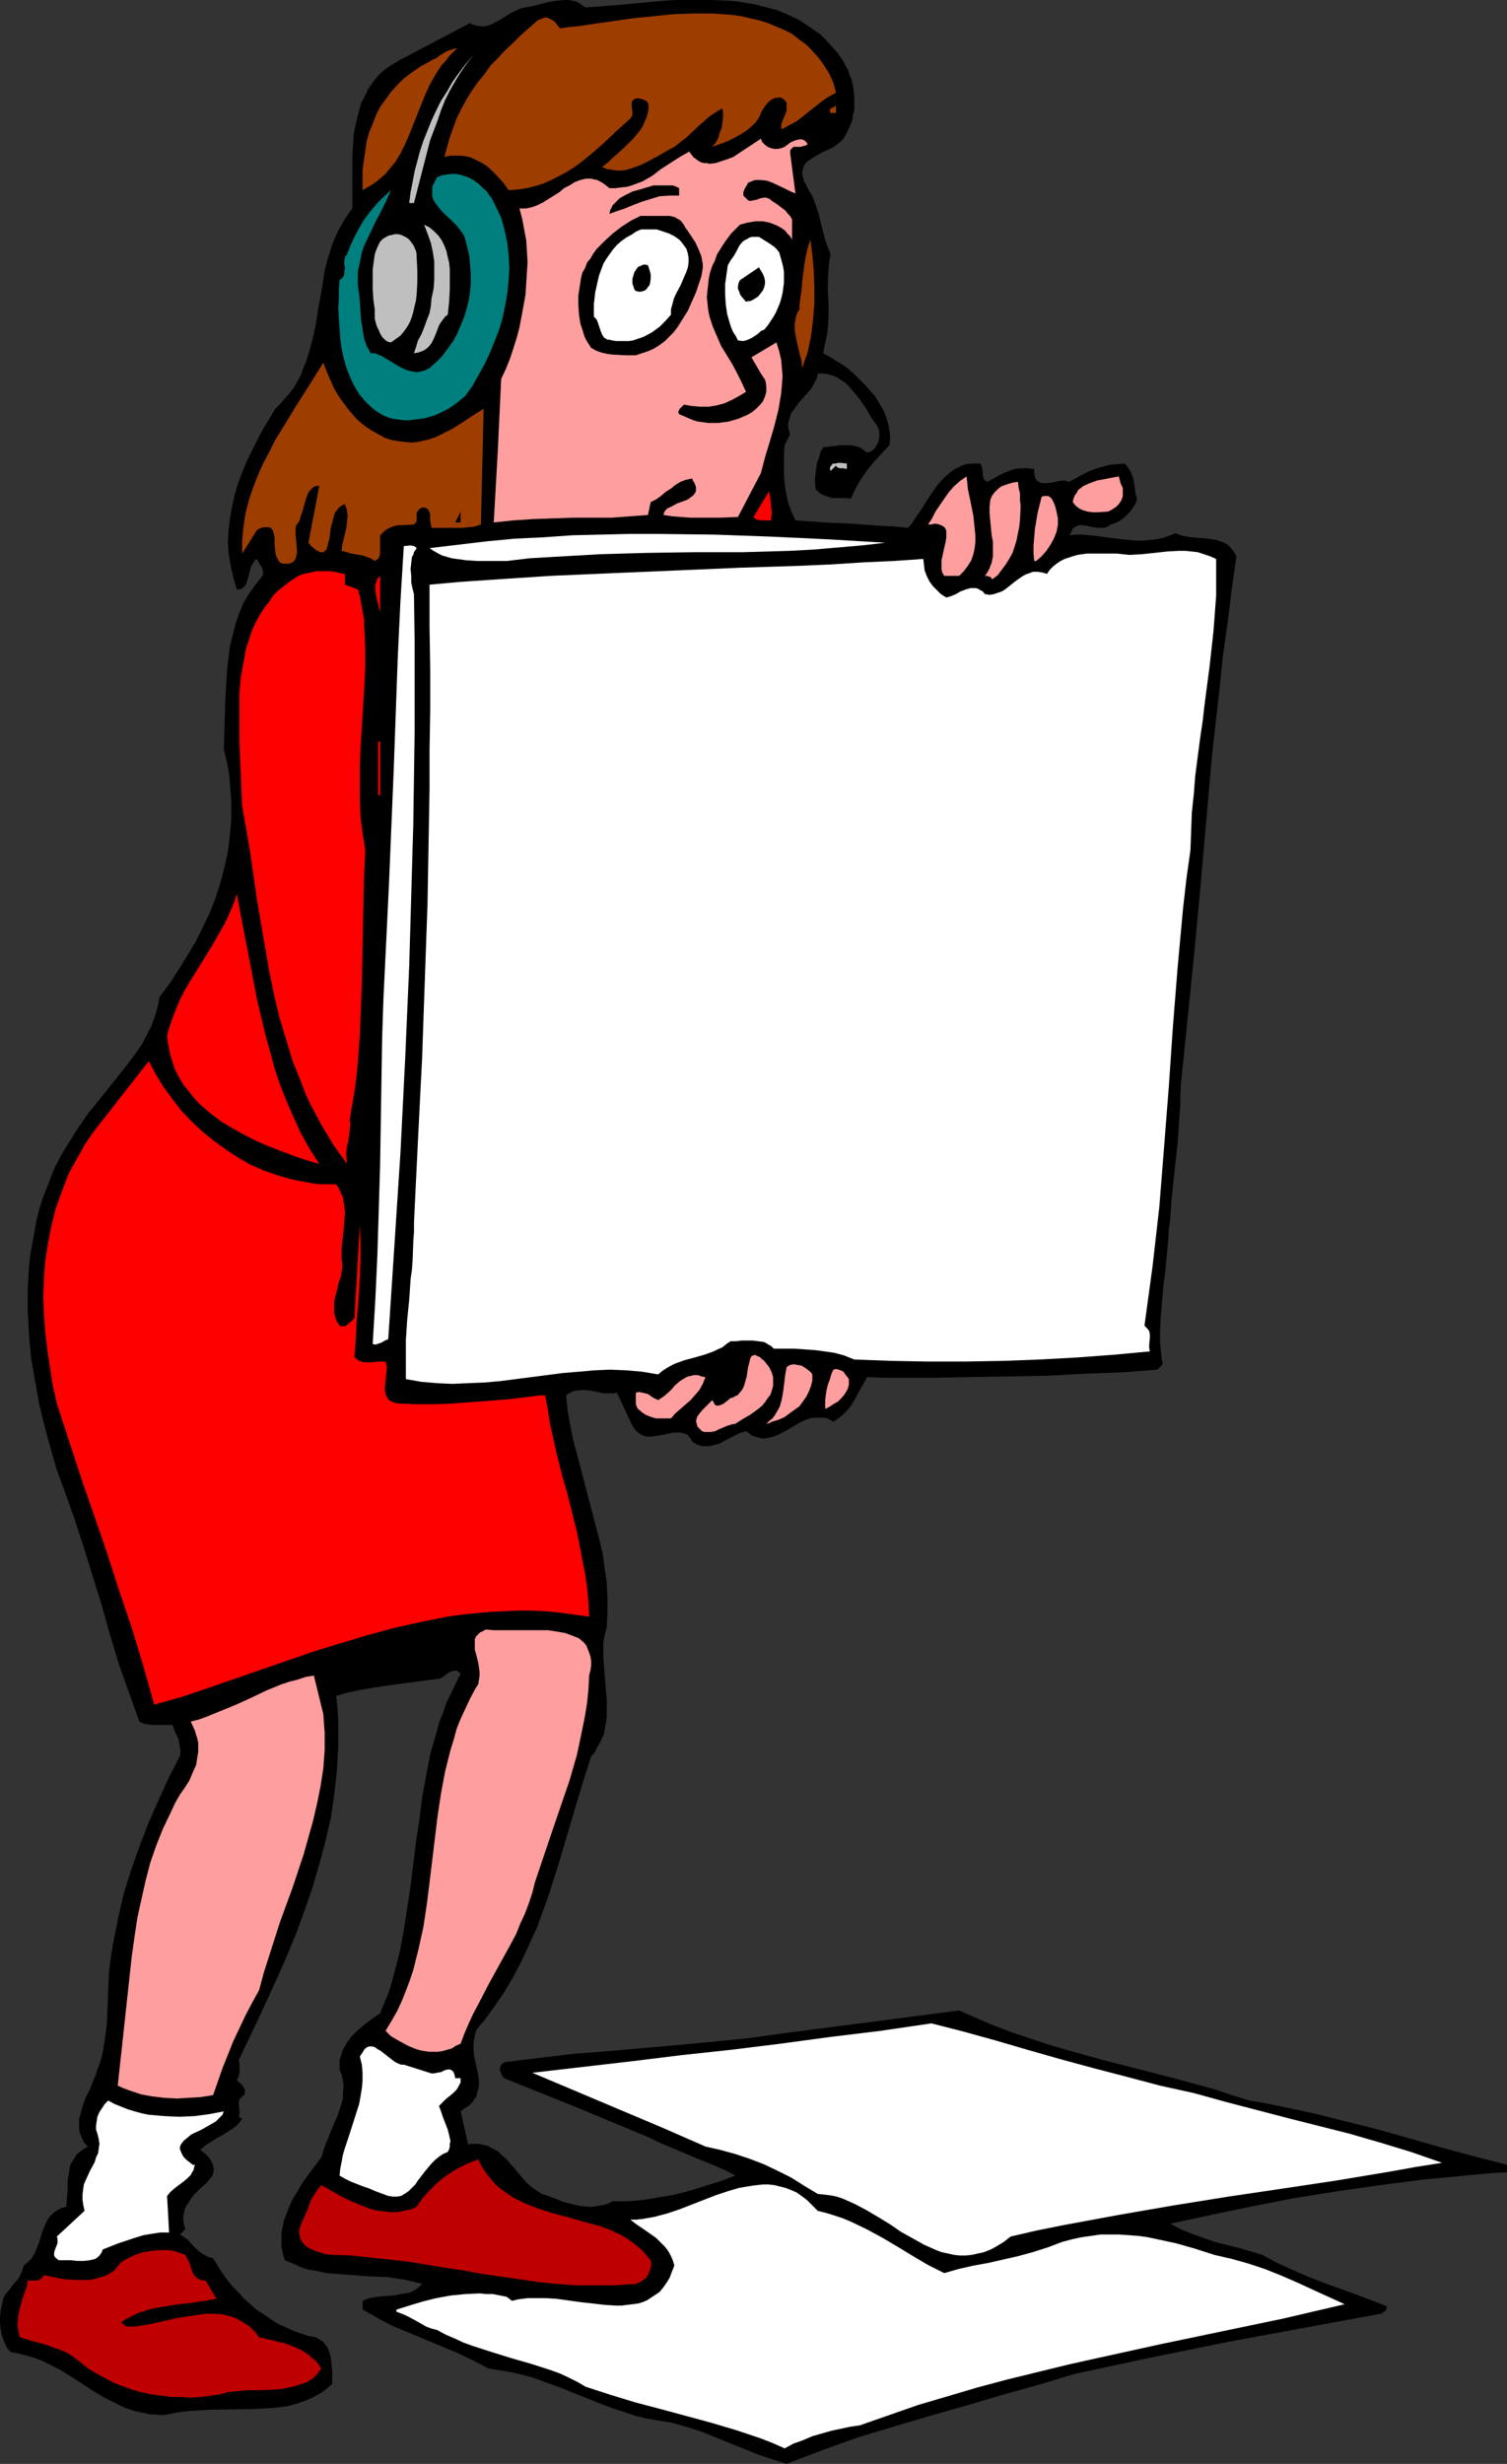
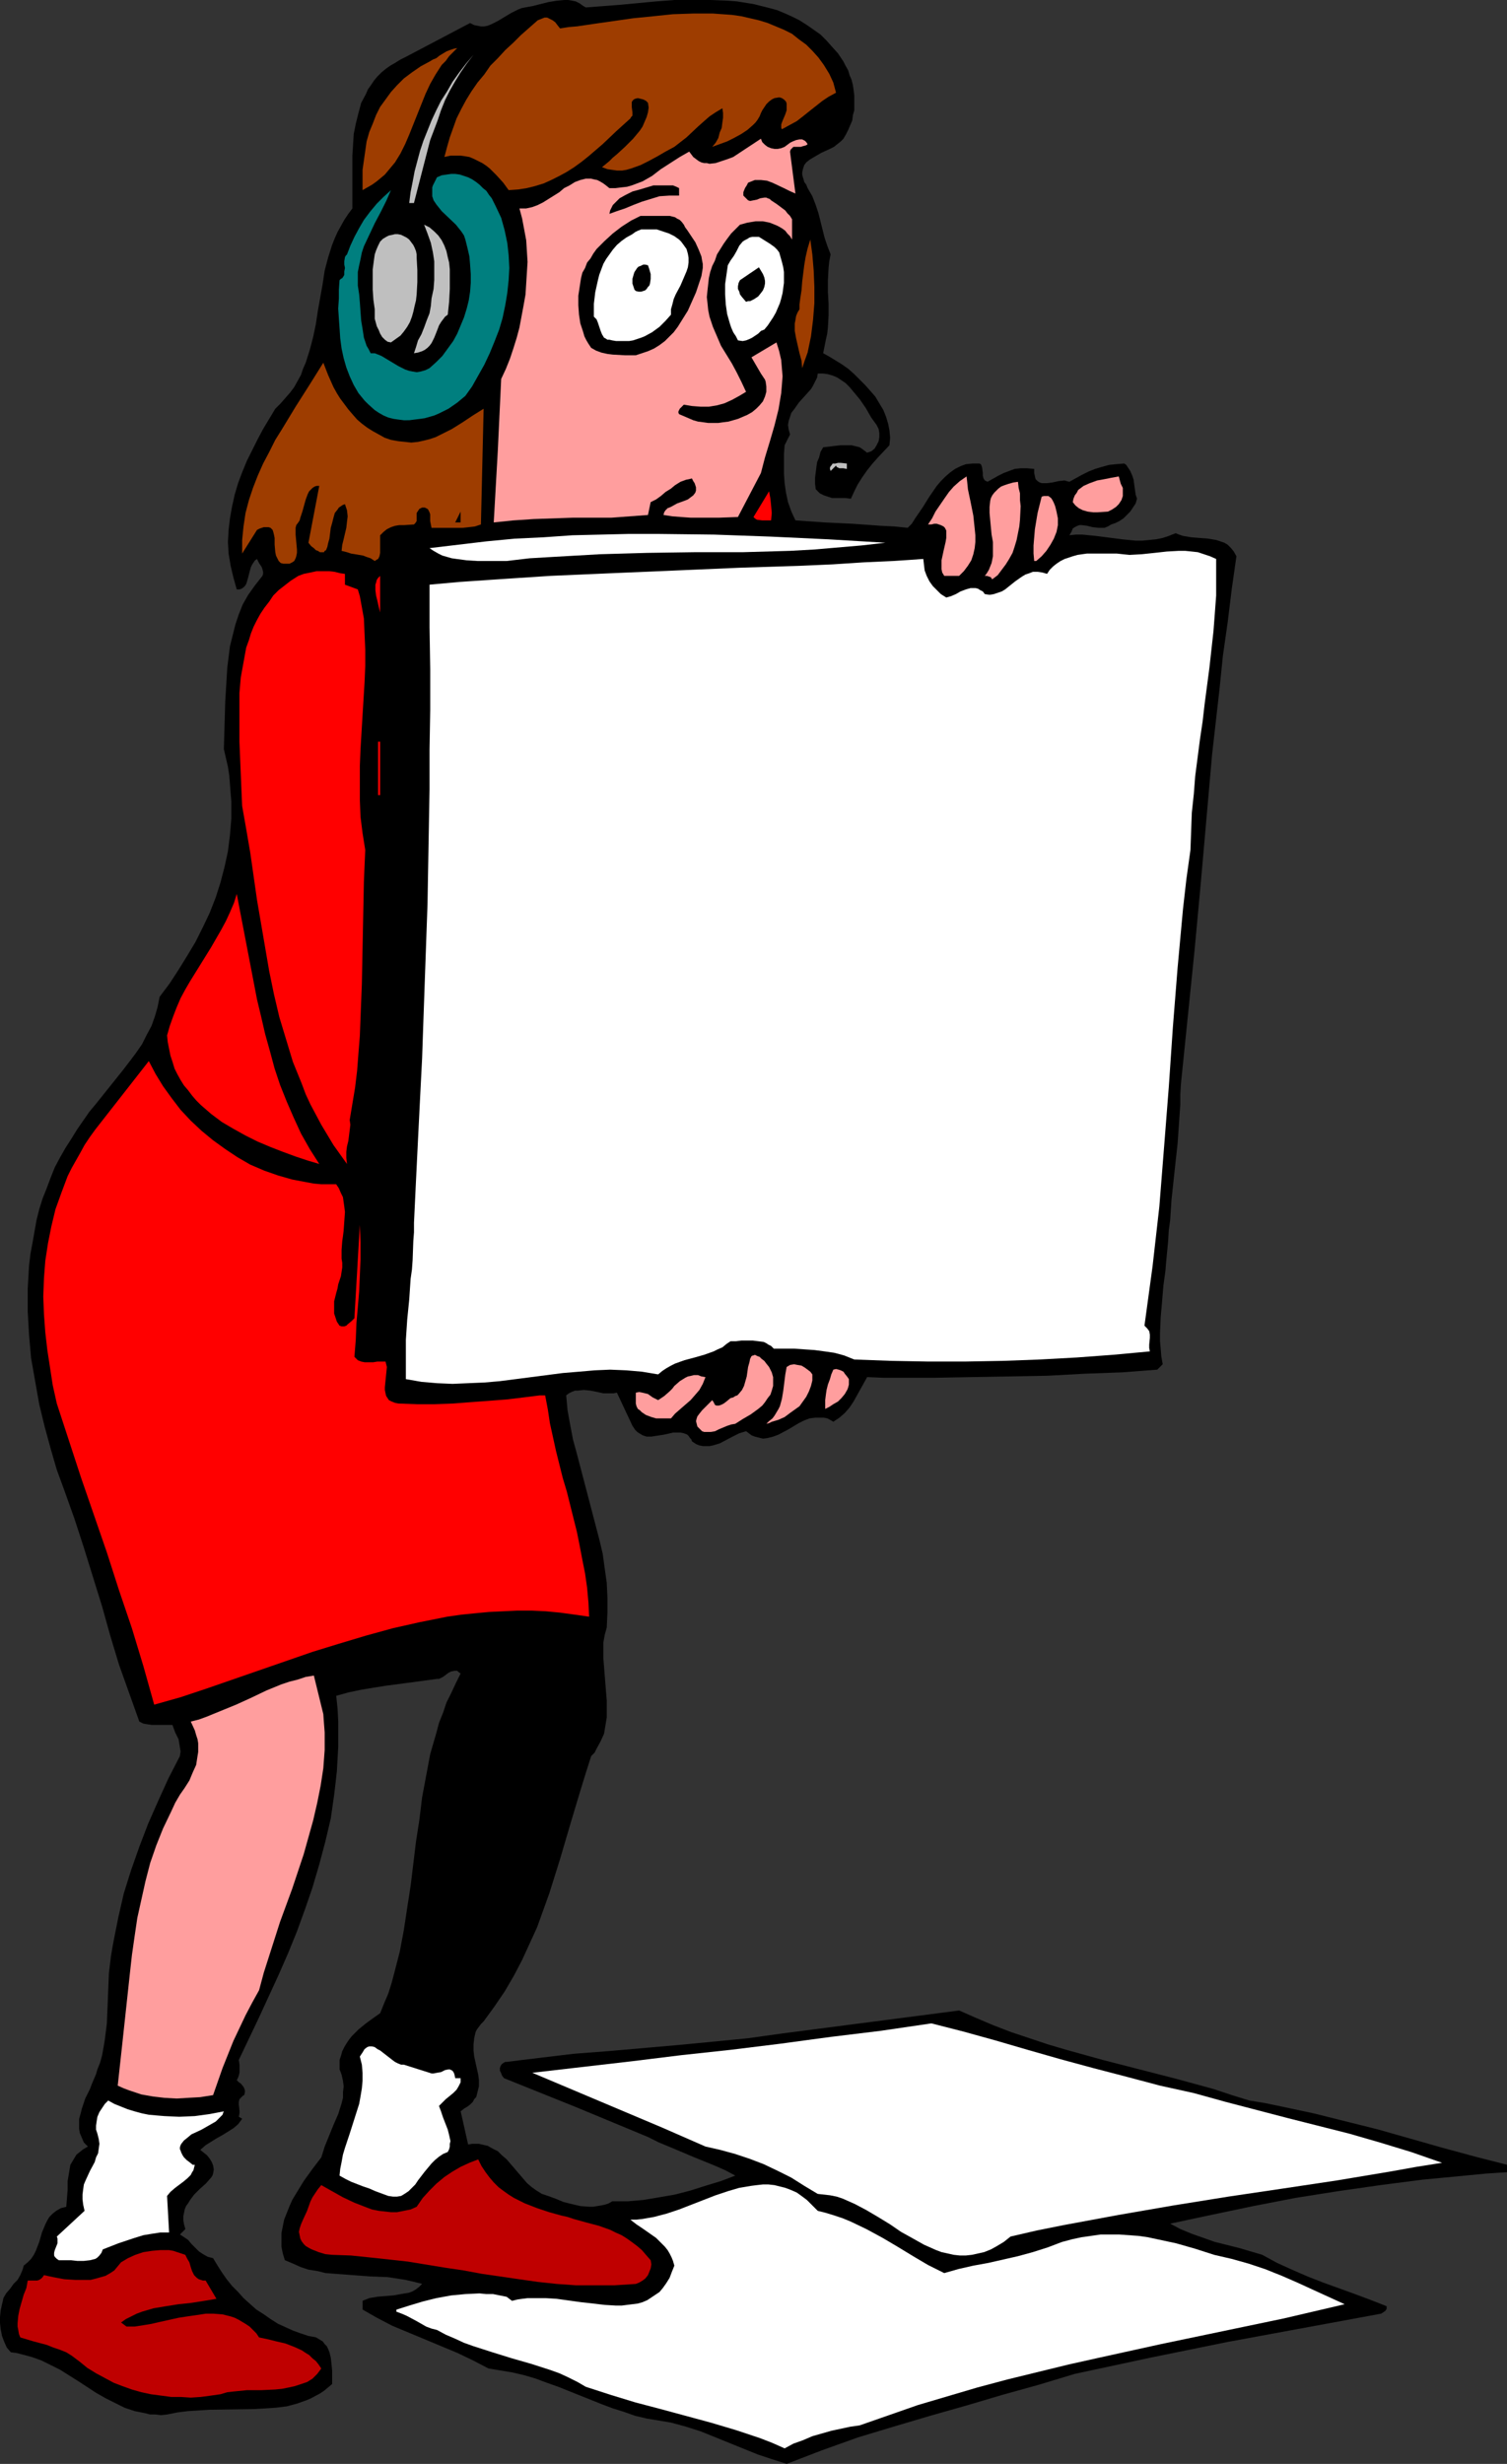
<svg xmlns="http://www.w3.org/2000/svg" xmlns:ns1="http://sodipodi.sourceforge.net/DTD/sodipodi-0.dtd" xmlns:ns2="http://www.inkscape.org/namespaces/inkscape" version="1.0" width="95.271mm" height="155.668mm" id="svg44" ns1:docname="Cue Cards 1.wmf">
  <rect width="100%" height="100%" fill="#333333" stroke="none" />
  <ns1:namedview id="namedview44" pagecolor="#ffffff" bordercolor="#000000" borderopacity="0.25" ns2:showpageshadow="2" ns2:pageopacity="0.0" ns2:pagecheckerboard="0" ns2:deskcolor="#d1d1d1" ns2:document-units="mm" />
  <defs id="defs1">
    <pattern id="WMFhbasepattern" patternUnits="userSpaceOnUse" width="6" height="6" x="0" y="0" />
  </defs>
  <path style="fill:#000000;fill-opacity:1;fill-rule:evenodd;stroke:none" d="m 139.959,1.778 4.202,-0.323 4.202,-0.323 L 156.929,0.323 161.131,0 h 4.364 4.202 l 4.202,0.162 2.101,0.162 4.04,0.646 1.939,0.485 1.939,0.485 1.778,0.485 1.939,0.808 1.778,0.808 1.616,0.808 1.778,1.131 1.616,1.131 1.616,1.131 1.455,1.454 1.293,1.454 1.455,1.616 1.293,1.939 0.485,0.97 0.646,1.131 0.323,1.131 0.485,1.131 0.323,1.293 0.162,1.131 0.162,1.293 v 1.131 1.293 1.131 l -0.323,1.131 -0.162,1.293 -0.485,1.131 -0.485,1.131 -0.485,0.97 -0.646,1.131 -0.646,0.646 -0.808,0.646 -0.808,0.646 -0.97,0.485 -2.101,0.97 -1.939,1.131 -0.808,0.485 -0.808,0.646 -0.485,0.646 -0.323,0.97 -0.162,0.808 v 0.485 l 0.162,0.646 0.162,0.485 0.162,0.646 0.485,0.646 0.323,0.808 1.131,1.939 0.808,2.101 0.646,1.939 0.485,1.939 0.97,3.878 0.646,1.939 0.808,2.101 -0.323,1.616 -0.162,1.616 -0.162,2.909 v 2.909 l 0.162,2.747 v 2.747 l -0.162,2.909 -0.162,1.454 -0.323,1.454 -0.323,1.616 -0.323,1.616 1.455,0.808 2.909,1.778 1.616,1.131 1.455,1.293 1.293,1.293 1.293,1.293 1.293,1.454 1.131,1.293 0.97,1.616 0.97,1.616 0.646,1.616 0.485,1.616 0.323,1.616 0.162,1.778 -0.162,1.778 -2.747,2.909 -1.293,1.454 -1.293,1.616 -1.131,1.616 -1.131,1.778 -0.808,1.616 -0.808,1.778 -1.293,-0.162 h -1.131 -1.131 -0.97 l -0.97,-0.323 -0.97,-0.323 -0.97,-0.485 -0.485,-0.485 -0.485,-0.485 -0.162,-1.293 v -1.454 l 0.162,-1.293 0.162,-1.293 0.162,-1.131 0.485,-1.131 0.323,-1.293 0.646,-1.131 1.455,-0.162 1.293,-0.162 1.455,-0.162 h 1.293 1.293 l 1.293,0.323 0.646,0.162 0.485,0.323 0.646,0.485 0.646,0.485 0.97,-0.323 0.808,-0.646 0.485,-0.808 0.485,-0.97 0.162,-0.97 v -0.97 l -0.162,-0.97 -0.485,-0.97 -1.293,-1.778 -1.293,-2.262 -1.455,-2.101 -1.616,-1.939 -0.808,-0.97 -0.97,-0.97 -0.97,-0.646 -0.97,-0.646 -1.131,-0.485 -1.131,-0.323 -1.131,-0.162 h -1.293 l -0.162,0.97 -0.485,0.97 -0.485,0.97 -0.485,0.808 -1.455,1.616 -1.455,1.616 -1.131,1.616 -0.646,0.808 -0.323,0.97 -0.323,0.97 -0.162,0.97 0.162,1.131 0.323,1.131 -1.293,2.585 -0.162,2.101 v 2.262 2.424 l 0.162,2.262 0.323,2.262 0.485,2.262 0.808,2.262 0.97,2.101 6.788,0.485 6.788,0.323 6.788,0.485 3.232,0.162 3.232,0.323 0.97,-0.97 0.808,-1.293 1.778,-2.585 0.808,-1.293 0.808,-1.293 1.778,-2.585 0.97,-1.131 1.131,-1.131 1.131,-0.97 1.131,-0.808 1.293,-0.646 1.293,-0.485 1.616,-0.162 h 1.616 l 0.323,0.162 0.162,0.323 0.162,0.485 0.162,1.293 v 0.646 l 0.162,0.646 0.323,0.485 0.323,0.162 0.323,0.162 2.586,-1.454 1.293,-0.646 1.293,-0.485 1.293,-0.485 1.455,-0.162 h 1.455 l 1.778,0.162 v 0.97 l 0.162,0.808 0.162,0.646 0.485,0.485 0.485,0.323 0.485,0.162 h 0.646 0.646 l 1.293,-0.162 1.455,-0.323 1.455,-0.162 0.485,0.162 0.646,0.162 2.909,-1.616 1.616,-0.808 1.616,-0.646 1.616,-0.485 1.778,-0.485 1.616,-0.162 1.939,-0.162 0.485,0.323 0.323,0.485 0.646,0.97 0.485,1.131 0.323,0.97 0.162,1.293 0.162,1.131 0.162,1.131 0.323,0.97 -0.323,1.131 -0.646,0.97 -0.646,0.97 -0.808,0.808 -0.808,0.808 -0.97,0.646 -0.97,0.485 -0.97,0.323 -0.808,0.485 -0.808,0.323 h -0.646 -0.808 l -1.455,-0.162 -1.293,-0.323 -1.293,-0.162 h -0.485 l -0.485,0.162 -0.646,0.323 -0.485,0.323 -0.323,0.808 -0.485,0.808 1.616,-0.162 h 1.455 l 3.232,0.323 6.303,0.808 3.232,0.323 h 1.616 l 1.616,-0.162 1.616,-0.162 1.616,-0.323 1.455,-0.485 1.616,-0.646 0.808,0.323 0.97,0.323 1.939,0.323 1.939,0.162 2.101,0.162 1.939,0.323 0.97,0.323 0.97,0.323 0.808,0.485 0.808,0.808 0.646,0.808 0.646,1.131 -1.131,7.918 -0.97,7.918 -1.131,7.918 -0.808,7.918 -1.778,15.674 -2.747,31.187 -1.455,15.674 -1.616,15.836 -1.616,15.836 -0.162,2.585 v 2.424 l -0.323,4.686 -0.323,4.686 -0.485,4.363 -0.485,4.525 -0.485,4.525 -0.323,4.848 -0.323,2.424 -0.162,2.585 -0.162,1.778 -0.162,1.616 -0.162,1.778 -0.162,1.939 -0.485,3.555 -0.323,3.878 -0.323,3.717 -0.162,3.717 v 1.939 l 0.162,1.778 0.162,1.939 0.323,1.778 -1.293,1.293 -4.202,0.323 -4.202,0.323 -8.889,0.323 -8.889,0.485 -9.05,0.162 -9.05,0.162 -8.727,0.162 h -12.444 l -3.879,-0.162 -0.808,1.454 -1.616,2.909 -0.808,1.454 -0.97,1.454 -1.131,1.293 -1.293,1.131 -1.455,0.97 -0.808,-0.485 -0.646,-0.323 -0.808,-0.162 h -0.646 -1.455 l -1.293,0.162 -1.293,0.485 -1.293,0.646 -2.424,1.454 -2.424,1.293 -1.293,0.485 -1.293,0.323 -1.131,0.162 -0.646,-0.162 -0.646,-0.162 -0.646,-0.162 -0.808,-0.323 -0.646,-0.485 -0.646,-0.485 -1.616,0.485 -1.616,0.808 -3.071,1.616 -1.616,0.485 -0.808,0.162 h -0.808 -0.808 l -0.808,-0.162 -0.808,-0.323 -0.97,-0.646 -0.162,-0.485 -0.323,-0.323 -0.323,-0.485 -0.323,-0.323 -0.808,-0.323 -0.808,-0.162 h -0.808 -0.97 l -2.101,0.485 -2.101,0.323 -0.97,0.162 h -1.131 l -0.97,-0.323 -0.808,-0.485 -0.485,-0.323 -0.485,-0.485 -0.323,-0.485 -0.323,-0.485 -3.717,-7.918 -0.808,0.162 h -0.646 -1.778 l -1.455,-0.323 -1.616,-0.323 -1.616,-0.162 -1.455,0.162 h -0.646 l -0.808,0.323 -0.646,0.323 -0.646,0.485 0.323,3.555 0.646,3.555 0.646,3.393 0.97,3.555 1.778,6.787 1.778,6.787 1.778,6.787 0.808,3.393 0.485,3.555 0.485,3.393 0.162,3.555 v 3.555 l -0.162,3.555 -0.485,1.778 -0.323,1.778 v 1.939 1.939 l 0.323,4.04 0.323,4.04 0.162,1.939 v 1.939 2.101 l -0.323,1.939 -0.323,1.939 -0.808,1.778 -0.97,1.778 -0.485,0.97 -0.808,0.808 -1.293,4.04 -1.293,4.201 -2.424,8.08 -2.424,8.241 -2.586,8.241 -1.455,4.04 -1.455,4.04 -1.778,3.878 -1.778,3.878 -1.939,3.717 -2.263,3.878 -2.424,3.555 -2.586,3.555 -0.646,0.646 -0.485,0.646 -0.485,0.646 -0.323,0.646 -0.323,1.454 -0.162,1.454 v 1.454 l 0.162,1.454 0.646,2.909 0.323,1.454 0.162,1.293 v 1.454 l -0.323,1.293 -0.162,0.646 -0.162,0.646 -0.485,0.485 -0.323,0.646 -0.646,0.646 -0.646,0.485 -0.808,0.485 -0.808,0.646 1.778,7.918 0.97,-0.162 h 0.808 0.808 l 0.646,0.162 1.455,0.323 1.131,0.646 1.293,0.646 0.97,0.97 1.131,0.97 0.97,1.131 1.939,2.262 1.939,2.262 1.131,0.97 1.131,0.808 1.293,0.808 1.455,0.485 1.778,0.646 1.939,0.808 1.939,0.485 2.101,0.485 2.101,0.162 h 0.97 l 0.97,-0.162 0.97,-0.162 0.808,-0.162 0.97,-0.323 0.808,-0.485 h 3.717 l 3.717,-0.323 3.879,-0.646 3.717,-0.646 3.717,-0.97 3.556,-1.131 3.717,-1.131 3.394,-1.293 -2.424,-1.293 -2.586,-1.131 -5.172,-2.101 -5.333,-2.262 -2.747,-1.131 -2.586,-1.293 -8.566,-3.555 -8.566,-3.555 -17.293,-6.948 -0.485,-0.646 -0.162,-0.485 -0.323,-0.646 v -0.646 l 0.162,-0.485 0.323,-0.485 0.485,-0.323 0.323,-0.162 h 0.323 l 3.879,-0.485 4.04,-0.485 8.081,-0.97 8.404,-0.646 16.646,-1.454 8.404,-0.808 8.242,-0.808 8.081,-1.131 42.343,-5.494 4.04,1.778 4.202,1.778 4.202,1.616 4.364,1.454 4.364,1.454 4.364,1.293 8.727,2.424 17.616,4.525 8.889,2.424 4.364,1.454 4.202,1.293 3.879,0.646 3.879,0.808 7.596,1.616 7.758,1.939 7.758,1.939 15.353,4.363 7.758,2.101 7.596,1.939 v 1.778 l -5.01,0.323 -5.01,0.485 -10.182,0.97 -10.02,1.293 -10.182,1.454 -10.182,1.616 -10.02,1.939 -10.02,2.101 -9.859,2.101 2.424,1.293 2.747,1.131 2.747,0.97 2.747,0.97 5.818,1.454 2.747,0.808 2.747,0.808 3.556,1.939 3.556,1.616 3.717,1.616 3.717,1.454 7.596,2.747 3.879,1.454 3.717,1.454 v 0.323 0.323 l -0.323,0.485 -0.485,0.323 -0.485,0.323 -18.424,3.393 -18.424,3.393 -18.263,3.717 -9.05,1.939 -9.05,1.939 -8.566,2.585 -8.727,2.424 -8.727,2.585 -8.566,2.424 -8.727,2.585 -8.566,2.585 -8.566,3.07 -4.202,1.616 -4.202,1.616 -3.556,-1.131 -3.394,-1.131 -6.788,-2.747 -6.788,-2.747 -3.556,-1.131 -3.556,-0.97 -2.909,-0.485 -2.909,-0.485 -2.747,-0.646 -2.747,-0.97 -2.586,-0.808 -2.586,-0.97 -10.505,-4.201 -2.747,-0.97 -2.586,-0.97 -2.747,-0.808 -2.747,-0.646 -2.909,-0.485 -2.909,-0.485 -3.717,-1.939 -3.717,-1.778 -3.879,-1.616 -3.879,-1.616 -3.879,-1.616 -3.879,-1.616 -3.717,-1.939 -3.394,-1.939 v -2.101 l 0.808,-0.323 0.808,-0.323 1.939,-0.323 3.879,-0.323 1.778,-0.323 0.97,-0.162 0.97,-0.162 0.808,-0.323 0.808,-0.485 0.808,-0.646 0.646,-0.646 -1.939,-0.485 -2.101,-0.485 -2.101,-0.323 -2.101,-0.323 -4.202,-0.162 -4.364,-0.323 -4.202,-0.323 -2.101,-0.162 -1.939,-0.485 -2.101,-0.323 -1.939,-0.646 -1.778,-0.808 -1.939,-0.808 -0.485,-1.616 -0.323,-1.616 v -1.616 -1.616 l 0.323,-1.616 0.323,-1.616 0.646,-1.616 0.646,-1.616 0.646,-1.454 0.97,-1.616 1.778,-2.909 2.101,-2.909 2.101,-2.747 0.808,-2.585 2.101,-5.171 1.131,-2.585 0.808,-2.585 0.323,-1.293 v -1.293 l 0.162,-1.454 -0.162,-1.293 -0.323,-1.454 -0.485,-1.293 v -1.131 -1.131 l 0.323,-0.97 0.323,-1.131 0.485,-0.97 0.485,-0.808 0.646,-0.97 0.646,-0.808 1.616,-1.616 1.778,-1.454 1.778,-1.293 1.616,-1.131 0.97,-2.424 0.97,-2.262 0.808,-2.585 0.646,-2.424 1.293,-5.009 0.97,-5.171 0.808,-5.333 0.808,-5.171 1.293,-10.665 0.808,-5.171 0.646,-5.333 0.97,-5.171 0.97,-5.171 1.455,-5.009 0.646,-2.424 0.97,-2.424 0.808,-2.424 1.131,-2.262 1.131,-2.424 1.131,-2.262 -0.485,-0.323 -0.323,-0.323 h -0.323 -0.323 l -0.808,0.162 -0.646,0.323 -0.646,0.485 -0.646,0.485 -0.646,0.323 -0.323,0.162 h -0.485 l -5.98,0.808 -6.141,0.808 -3.071,0.485 -2.909,0.485 -3.071,0.646 -2.909,0.808 0.323,3.07 0.162,3.07 v 3.07 2.909 l -0.162,2.909 -0.162,2.909 -0.323,2.909 -0.323,2.747 -0.808,5.656 -1.293,5.494 -1.455,5.494 -1.616,5.494 -1.778,5.171 -1.939,5.333 -2.101,5.171 -2.263,5.171 -4.687,10.18 -4.848,10.18 0.162,1.131 v 1.293 0.646 l -0.162,0.646 -0.162,0.485 -0.323,0.646 0.485,0.485 0.485,0.323 0.646,0.808 0.162,0.323 0.162,0.485 v 0.485 l -0.162,0.646 -0.323,0.162 -0.323,0.323 -0.485,0.485 -0.162,0.646 v 0.646 l 0.162,1.454 v 0.646 l -0.162,0.808 0.808,0.485 -0.97,1.293 -1.131,0.97 -1.293,0.808 -1.293,0.808 -1.455,0.808 -1.293,0.808 -1.293,0.808 -1.293,1.131 0.808,0.646 0.808,0.646 0.646,0.808 0.485,0.808 0.323,0.808 0.162,0.97 -0.162,0.97 -0.162,0.485 -0.323,0.485 -1.293,1.454 -1.455,1.293 -1.293,1.293 -0.97,1.293 -0.485,0.808 -0.485,0.646 -0.323,0.808 -0.162,0.808 -0.162,0.808 v 0.97 l 0.162,0.97 0.323,1.131 -1.293,1.293 0.97,0.646 0.97,0.646 0.808,0.97 0.808,0.808 0.97,0.97 0.97,0.646 1.131,0.646 0.646,0.162 0.646,0.162 0.97,1.616 1.131,1.778 1.131,1.616 1.293,1.616 1.455,1.454 1.293,1.454 1.616,1.454 1.455,1.293 1.778,1.131 1.616,1.131 1.778,1.131 1.778,0.808 1.778,0.808 1.778,0.646 1.939,0.646 1.778,0.323 0.808,0.485 0.808,0.485 0.485,0.646 0.485,0.485 0.323,0.646 0.323,0.808 0.323,1.293 0.162,1.454 0.162,1.616 v 3.232 l -0.97,0.808 -0.97,0.808 -0.97,0.646 -2.101,1.131 -1.131,0.485 -2.263,0.808 -2.424,0.646 -2.586,0.323 -2.424,0.162 -2.747,0.162 -10.667,0.162 -2.586,0.162 -2.586,0.162 -2.586,0.323 -2.424,0.485 -1.455,0.162 -1.293,-0.162 h -1.293 l -1.293,-0.323 -2.424,-0.485 -2.424,-0.808 -2.263,-1.131 -2.263,-1.131 -2.263,-1.293 -4.202,-2.747 -4.364,-2.747 -2.263,-1.131 L 9.859,563.63 7.596,562.822 5.172,562.176 3.879,561.852 2.586,561.691 1.616,560.56 0.97,559.105 0.485,557.813 0.162,556.197 0,554.742 v -1.454 l 0.162,-1.616 0.323,-1.454 0.162,-0.646 0.162,-0.808 0.646,-1.131 0.97,-1.131 0.808,-1.131 0.97,-0.97 0.646,-1.131 0.485,-1.131 0.162,-0.485 0.162,-0.646 0.97,-0.808 0.808,-0.808 0.646,-0.97 0.485,-0.97 0.808,-2.101 0.323,-1.131 0.323,-1.131 0.808,-1.939 0.485,-0.97 0.485,-0.808 0.808,-0.808 0.808,-0.646 1.131,-0.646 1.293,-0.323 0.162,-2.101 0.162,-1.939 v -2.101 l 0.323,-1.939 0.162,-0.97 0.162,-0.97 0.485,-0.808 0.485,-0.808 0.485,-0.808 0.808,-0.646 0.808,-0.646 1.131,-0.646 -0.97,-0.97 -0.485,-1.131 -0.485,-1.131 -0.162,-0.97 v -1.293 -1.131 l 0.323,-1.131 0.323,-1.293 0.808,-2.424 1.131,-2.262 0.485,-1.293 0.485,-1.131 0.485,-1.131 0.323,-1.131 0.646,-1.616 0.485,-1.778 0.323,-1.778 0.323,-1.939 0.485,-3.878 0.162,-3.878 0.162,-4.04 0.162,-4.04 0.485,-4.04 0.323,-1.939 0.323,-1.778 1.131,-5.656 1.293,-5.656 1.778,-5.656 1.939,-5.494 2.101,-5.494 2.424,-5.494 2.424,-5.332 2.747,-5.333 0.162,-1.131 -0.162,-0.97 -0.162,-0.97 -0.162,-0.97 -0.808,-1.616 -0.646,-1.778 h -0.646 -0.97 -1.131 -2.101 l -1.131,-0.162 -0.97,-0.162 -0.97,-0.485 -2.424,-6.787 -2.424,-6.787 -2.101,-6.948 -1.939,-6.948 -4.364,-14.058 -2.263,-6.948 -2.424,-6.787 -1.778,-4.848 -1.455,-5.009 -1.455,-5.332 -1.293,-5.333 -0.97,-5.494 -0.97,-5.494 -0.485,-5.494 -0.323,-5.656 v -2.747 -2.747 l 0.162,-2.747 0.162,-2.747 0.323,-2.747 0.485,-2.585 0.485,-2.747 0.485,-2.747 0.646,-2.585 0.808,-2.585 0.97,-2.424 0.97,-2.585 0.97,-2.424 1.293,-2.424 1.293,-2.262 1.455,-2.262 1.293,-2.101 1.455,-2.101 1.455,-2.101 1.616,-1.939 3.232,-4.04 3.232,-4.04 1.616,-2.101 1.455,-1.939 1.455,-2.101 1.131,-2.262 1.131,-2.101 0.808,-2.262 0.646,-2.262 0.485,-2.424 2.424,-3.232 2.101,-3.232 2.101,-3.393 1.939,-3.232 1.778,-3.555 1.616,-3.393 1.455,-3.717 1.131,-3.555 0.97,-3.717 0.808,-3.717 0.485,-3.878 0.323,-3.878 v -4.201 l -0.162,-1.939 -0.162,-2.101 -0.162,-2.101 -0.323,-2.101 -0.485,-2.101 -0.485,-2.101 0.162,-5.656 0.162,-5.656 0.323,-5.333 0.162,-2.747 0.323,-2.585 0.323,-2.585 0.646,-2.585 0.646,-2.585 0.808,-2.424 0.97,-2.424 1.293,-2.262 1.616,-2.262 1.778,-2.262 0.162,-0.485 v -0.485 l -0.162,-0.646 -0.162,-0.485 -0.323,-0.485 -0.323,-0.485 -0.485,-0.97 -0.485,0.323 -0.323,0.485 -0.323,0.485 -0.323,0.646 -0.323,1.131 -0.323,1.293 -0.323,1.131 -0.162,0.485 -0.323,0.485 -0.323,0.323 -0.485,0.323 -0.485,0.162 h -0.646 l -0.808,-2.909 -0.646,-2.747 -0.485,-2.909 -0.162,-2.747 0.162,-2.909 0.323,-2.747 0.485,-2.747 0.646,-2.909 0.808,-2.747 0.97,-2.585 1.131,-2.747 1.293,-2.585 1.293,-2.585 1.293,-2.424 1.455,-2.424 1.455,-2.424 1.293,-1.293 1.131,-1.293 1.131,-1.293 0.97,-1.293 0.808,-1.454 0.808,-1.454 0.485,-1.454 0.646,-1.454 0.97,-3.07 0.808,-3.07 0.646,-3.07 0.485,-3.232 1.131,-6.302 0.485,-3.232 0.808,-3.07 0.97,-3.07 0.646,-1.616 0.646,-1.454 0.808,-1.454 0.808,-1.454 0.97,-1.454 0.97,-1.293 v -2.424 -2.424 -5.171 -2.585 l 0.162,-2.585 0.162,-2.585 0.485,-2.424 0.646,-2.585 0.646,-2.424 1.131,-2.101 0.485,-1.131 0.808,-1.131 0.646,-0.97 0.808,-0.97 0.97,-0.97 0.97,-0.808 1.131,-0.808 1.131,-0.646 1.293,-0.808 1.293,-0.646 15.353,-8.08 0.97,0.485 0.808,0.162 0.808,0.162 h 0.808 l 0.808,-0.162 0.808,-0.323 1.616,-0.808 3.232,-1.939 1.616,-0.808 0.808,-0.323 0.808,-0.162 1.778,-0.323 1.939,-0.485 1.939,-0.485 1.939,-0.323 L 134.787,0 h 0.97 l 0.97,0.162 0.808,0.162 0.97,0.485 0.646,0.485 z" id="path1" />
  <path style="fill:#9e3d00;fill-opacity:1;fill-rule:evenodd;stroke:none" d="m 199.11,19.714 0.646,2.424 -1.778,0.97 -1.455,0.97 -3.071,2.424 -1.616,1.293 -1.455,1.131 -1.778,0.97 -1.778,0.97 -0.162,-0.323 v -0.485 -0.323 l 0.162,-0.485 0.323,-0.808 0.485,-1.131 0.323,-0.97 v -0.646 -0.485 -0.485 l -0.162,-0.485 -0.485,-0.485 -0.485,-0.323 -0.485,-0.162 h -0.323 l -0.97,0.162 -0.646,0.323 -0.646,0.485 -0.646,0.646 -0.97,1.454 -0.323,0.646 -0.323,0.808 -0.485,0.808 -0.485,0.646 -0.646,0.646 -1.293,1.131 -1.455,0.97 -1.778,0.97 -1.616,0.808 -1.778,0.646 -1.778,0.646 0.808,-0.97 0.646,-1.131 0.323,-1.293 0.485,-1.131 0.162,-1.293 0.162,-1.131 v -1.131 l -0.162,-1.131 -1.616,0.97 -1.455,0.97 -1.293,1.131 -1.455,1.293 -2.747,2.585 -1.455,1.131 -1.455,1.131 -2.101,1.131 -1.939,1.131 -2.101,1.131 -1.939,0.97 -2.263,0.808 -1.131,0.323 -0.97,0.162 h -1.293 l -1.131,-0.162 -1.131,-0.162 -1.293,-0.485 0.808,-0.646 0.97,-0.808 0.808,-0.808 0.97,-0.808 1.939,-1.778 1.939,-1.939 0.808,-0.97 0.808,-0.97 0.646,-0.97 0.485,-1.131 0.485,-1.131 0.323,-1.131 0.162,-1.131 -0.162,-1.131 -0.485,-0.485 -0.646,-0.323 -0.646,-0.162 -0.646,-0.162 -0.646,0.162 -0.323,0.162 -0.323,0.323 -0.162,0.323 v 0.646 0.485 l 0.162,1.293 v 0.808 l -0.323,0.323 -0.162,0.323 -3.394,3.07 -3.232,3.07 -3.394,2.909 -1.616,1.293 -1.778,1.293 -1.778,1.131 -1.778,0.97 -1.939,0.97 -1.778,0.808 -2.101,0.646 -1.939,0.485 -2.101,0.323 -2.263,0.162 -1.293,-1.778 -1.616,-1.778 -1.616,-1.616 -0.808,-0.646 -0.97,-0.646 -0.97,-0.485 -0.97,-0.485 -1.131,-0.485 -0.97,-0.162 -1.131,-0.162 h -1.293 -1.131 l -1.455,0.323 0.646,-2.424 0.646,-2.262 0.808,-2.262 0.808,-2.262 1.131,-2.262 1.131,-2.101 1.293,-2.101 1.455,-2.101 1.616,-1.939 1.455,-2.101 1.778,-1.778 1.778,-1.939 1.939,-1.778 1.778,-1.778 4.04,-3.555 0.808,-0.323 0.808,-0.323 h 0.646 l 0.646,0.323 0.646,0.323 0.646,0.485 0.485,0.646 0.646,0.808 2.101,-0.323 1.939,-0.162 4.364,-0.646 4.525,-0.646 4.525,-0.646 4.848,-0.485 4.687,-0.485 4.848,-0.162 h 2.263 2.424 l 2.263,0.162 2.263,0.162 2.263,0.323 2.101,0.485 2.101,0.485 2.101,0.646 1.939,0.808 1.939,0.808 1.939,0.97 1.616,1.293 1.778,1.293 1.455,1.454 1.455,1.616 1.293,1.778 1.293,2.101 z" id="path2" />
  <path style="fill:#bfbfbf;fill-opacity:1;fill-rule:evenodd;stroke:none" d="m 98.909,48.477 h -1.131 l 0.323,-2.585 0.485,-2.424 0.485,-2.585 0.646,-2.424 0.646,-2.424 0.808,-2.424 0.97,-2.424 0.97,-2.424 1.131,-2.424 1.131,-2.262 1.455,-2.262 1.293,-2.262 1.616,-2.262 1.616,-2.101 1.778,-2.101 1.778,-2.101 -1.778,2.101 -1.616,2.101 -1.455,2.101 -1.293,2.101 -1.293,2.262 -1.131,2.262 -0.97,2.424 -0.808,2.424 -1.778,4.686 -1.293,5.009 -1.293,5.009 z" id="path3" />
  <path style="fill:#9e3d00;fill-opacity:1;fill-rule:evenodd;stroke:none" d="m 109.252,11.473 -1.939,1.939 -0.808,1.131 -0.97,0.97 -1.455,2.262 -1.293,2.262 -1.131,2.424 -0.97,2.424 -0.97,2.424 -0.97,2.424 -0.97,2.424 -0.97,2.262 -1.131,2.262 -1.293,2.101 -1.616,1.939 -0.808,0.97 -0.97,0.808 -0.97,0.808 -1.131,0.808 -1.131,0.646 -1.131,0.646 v -2.424 -2.424 l 0.323,-2.262 0.323,-2.262 0.323,-2.262 0.646,-2.262 0.808,-1.939 0.808,-2.101 0.97,-1.939 1.293,-1.778 1.293,-1.778 1.455,-1.616 1.616,-1.616 1.939,-1.454 2.101,-1.454 2.101,-1.131 0.808,-0.485 0.808,-0.323 0.808,-0.646 1.616,-0.97 0.808,-0.323 0.97,-0.323 z" id="path4" />
-   <path style="fill:#9e3d00;fill-opacity:1;fill-rule:evenodd;stroke:none" d="m 198.464,26.986 -0.162,-0.323 V 26.339 26.016 l 0.323,-0.162 0.323,-0.162 0.323,-0.162 0.323,-0.162 0.162,-0.323 v -0.162 -0.323 2.424 z" id="path5" />
  <path style="fill:#ff9e9e;fill-opacity:1;fill-rule:evenodd;stroke:none" d="m 187.474,35.065 1.293,-0.97 0.646,-0.323 0.808,-0.323 0.808,-0.162 h 0.646 l 0.323,0.162 0.323,0.162 0.323,0.323 0.323,0.485 -0.162,0.162 -0.323,0.162 -0.646,0.162 -0.485,0.162 h -1.293 -0.485 l -0.485,0.485 -0.162,0.162 -0.162,0.485 1.293,10.019 -1.455,-0.646 -1.293,-0.646 -2.747,-1.293 -1.293,-0.485 -1.455,-0.162 h -0.808 -0.646 l -0.808,0.323 -0.808,0.323 -0.323,0.646 -0.323,0.485 -0.162,0.323 -0.323,0.808 v 0.323 0.485 l 0.485,0.485 0.323,0.323 0.323,0.323 0.485,0.162 0.808,-0.162 0.808,-0.162 0.808,-0.323 0.97,-0.162 h 0.485 l 0.323,0.162 0.485,0.162 0.323,0.323 1.455,0.97 0.646,0.485 0.646,0.485 0.646,0.485 0.485,0.646 0.646,0.646 0.485,0.808 v 4.848 l -0.485,-0.808 -0.646,-0.646 -0.485,-0.646 -0.646,-0.485 -0.808,-0.485 -0.646,-0.323 -0.808,-0.323 -0.808,-0.323 -1.616,-0.323 h -1.778 l -1.939,0.323 -1.778,0.485 -0.97,0.97 -1.131,1.131 -0.97,1.293 -0.808,1.131 -0.808,1.293 -0.808,1.293 -0.485,1.454 -0.646,1.293 -0.485,1.454 -0.323,1.454 -0.162,1.454 -0.162,1.454 -0.162,1.616 0.162,1.454 0.162,1.616 0.323,1.616 0.808,2.424 0.97,2.262 0.97,2.262 2.586,4.201 1.131,2.101 1.131,2.262 1.131,2.424 -1.616,0.97 -1.778,0.97 -1.778,0.808 -1.778,0.485 -1.939,0.323 h -1.939 l -2.101,-0.162 -1.939,-0.323 -0.485,0.485 -0.485,0.485 -0.323,0.646 v 0.323 l 0.162,0.323 1.131,0.485 1.131,0.485 1.131,0.485 1.131,0.323 1.293,0.162 1.131,0.162 h 1.131 1.293 l 1.131,-0.162 1.293,-0.162 1.131,-0.323 1.131,-0.323 1.131,-0.485 1.131,-0.485 1.131,-0.646 0.97,-0.808 0.808,-0.808 0.808,-0.97 0.485,-1.131 0.323,-1.131 v -1.293 l -0.162,-1.131 -0.162,-0.485 -0.323,-0.485 -0.323,-0.485 -0.323,-0.485 -2.263,-3.878 5.98,-3.555 0.646,2.101 0.485,2.101 0.162,1.939 0.162,1.939 -0.162,2.101 -0.162,1.939 -0.323,1.939 -0.323,1.939 -0.97,3.878 -1.131,3.878 -1.131,3.717 -0.97,3.717 -5.495,10.503 -4.525,0.162 h -2.263 -2.263 -2.263 l -2.263,-0.162 -2.101,-0.162 -2.101,-0.323 0.162,-0.646 0.323,-0.485 0.485,-0.485 0.808,-0.323 1.455,-0.808 1.778,-0.646 0.808,-0.323 0.646,-0.485 0.646,-0.485 0.485,-0.646 0.162,-0.485 v -0.808 l -0.162,-0.485 -0.162,-0.485 -0.323,-0.485 -0.323,-0.646 -0.646,0.162 -0.808,0.162 -1.293,0.485 -1.293,0.808 -0.97,0.808 -1.293,0.808 -1.131,0.97 -1.131,0.808 -1.293,0.646 -0.646,3.07 -4.364,0.323 -4.364,0.323 h -4.687 -4.525 l -4.687,0.162 -4.687,0.162 -4.848,0.323 -4.687,0.485 0.97,-17.129 0.808,-17.129 1.131,-2.424 0.97,-2.424 0.808,-2.424 0.808,-2.585 0.646,-2.424 0.485,-2.585 0.485,-2.585 0.485,-2.747 0.162,-2.585 0.162,-2.585 0.162,-2.585 -0.162,-2.585 -0.162,-2.585 -0.485,-2.585 -0.485,-2.585 -0.646,-2.424 h 0.808 0.808 l 1.455,-0.323 1.293,-0.485 1.293,-0.646 1.293,-0.808 1.293,-0.808 1.293,-0.808 1.131,-0.97 1.293,-0.646 1.293,-0.808 1.293,-0.485 1.293,-0.323 h 1.293 l 0.646,0.162 0.808,0.162 0.646,0.323 0.808,0.485 0.646,0.485 0.808,0.646 h 1.455 l 1.293,-0.162 1.455,-0.162 1.131,-0.323 1.293,-0.485 1.293,-0.485 2.263,-1.293 2.101,-1.616 2.263,-1.454 2.263,-1.454 2.263,-1.293 0.485,0.646 0.485,0.646 0.646,0.485 0.646,0.485 0.646,0.323 0.646,0.162 h 0.646 l 0.646,0.162 1.455,-0.162 1.455,-0.485 1.455,-0.485 1.293,-0.485 6.626,-4.363 0.323,0.808 0.646,0.646 0.646,0.485 0.808,0.323 0.808,0.162 h 0.808 l 0.808,-0.162 z" id="path6" />
  <path style="fill:#007f7f;fill-opacity:1;fill-rule:evenodd;stroke:none" d="m 118.464,49.285 1.293,2.747 0.808,2.909 0.646,3.07 0.323,2.909 0.162,3.07 -0.162,2.909 -0.323,3.07 -0.485,2.909 -0.646,3.07 -0.808,2.747 -1.131,2.909 -1.131,2.747 -1.293,2.747 -1.455,2.585 -1.455,2.585 -1.616,2.262 -1.939,1.616 -2.101,1.454 -2.263,1.131 -1.131,0.485 -1.131,0.323 -1.131,0.323 -1.131,0.162 -1.293,0.162 -1.293,0.162 H 96.484 l -1.293,-0.162 -1.131,-0.162 -1.293,-0.323 -1.131,-0.485 -1.131,-0.646 -0.97,-0.646 -1.616,-1.454 -0.808,-0.808 -1.455,-1.778 -1.131,-1.939 -0.97,-2.101 -0.808,-2.101 -0.646,-2.262 -0.485,-2.262 -0.323,-2.424 -0.162,-2.424 -0.162,-2.262 -0.162,-2.424 0.162,-2.424 v -2.101 l 0.162,-2.262 0.323,-0.323 0.323,-0.162 0.323,-0.485 0.162,-0.323 v -0.808 l 0.162,-0.808 -0.162,-0.808 v -0.808 l 0.162,-0.97 0.162,-0.323 0.323,-0.323 0.808,-2.101 0.97,-2.101 1.131,-2.101 1.131,-1.939 1.455,-1.939 1.616,-1.939 1.616,-1.616 1.778,-1.616 -1.131,2.585 -1.293,2.585 -1.455,2.747 -1.293,2.747 -1.293,2.747 -0.485,1.454 -0.323,1.616 -0.323,1.454 -0.323,1.616 v 1.616 1.616 l 0.323,2.101 0.162,1.939 0.162,2.262 0.162,2.101 0.323,1.939 0.323,2.101 0.323,0.97 0.323,0.97 0.485,0.808 0.485,0.97 h 0.97 l 0.808,0.323 0.808,0.323 0.808,0.485 1.616,0.97 0.808,0.485 0.808,0.485 1.616,0.808 0.97,0.323 0.808,0.162 0.97,0.162 0.97,-0.162 1.131,-0.323 0.97,-0.485 1.616,-1.454 1.455,-1.454 1.293,-1.778 1.293,-1.778 0.97,-1.778 0.808,-1.939 0.808,-1.939 0.646,-2.101 0.485,-1.939 0.323,-2.101 0.162,-2.101 v -2.101 l -0.162,-2.262 -0.162,-1.939 -0.485,-2.101 -0.485,-1.939 -0.323,-0.97 -0.646,-0.97 -0.646,-0.808 -0.646,-0.808 -3.394,-3.232 -0.646,-0.808 -0.646,-0.808 -0.646,-0.97 -0.323,-0.97 V 45.892 44.761 l 0.162,-0.485 0.323,-0.646 0.323,-0.646 0.323,-0.646 1.131,-0.485 1.131,-0.162 1.131,-0.162 h 0.97 l 1.131,0.162 0.97,0.323 0.97,0.323 0.97,0.485 0.97,0.646 0.808,0.646 0.808,0.808 0.808,0.646 0.646,0.97 0.646,0.808 0.485,0.97 z" id="path7" />
  <path style="fill:#000000;fill-opacity:1;fill-rule:evenodd;stroke:none" d="m 162.262,44.922 v 1.778 h -1.131 -1.131 l -2.424,0.162 -2.101,0.646 -2.101,0.646 -2.101,0.808 -1.939,0.808 -1.939,0.646 -1.778,0.646 0.162,-0.808 0.323,-0.646 0.323,-0.646 0.485,-0.485 0.646,-0.646 0.485,-0.485 1.455,-0.808 1.616,-0.808 1.778,-0.485 1.616,-0.485 1.616,-0.485 h 0.808 0.646 1.616 1.616 l 0.808,0.323 z" id="path8" />
  <path style="fill:#000000;fill-opacity:1;fill-rule:evenodd;stroke:none" d="m 163.393,53.648 0.323,0.646 0.485,0.646 0.97,1.454 0.97,1.454 0.808,1.778 0.646,1.616 0.162,0.97 0.162,0.808 v 0.97 l -0.162,0.97 -0.162,0.97 -0.323,0.97 -0.97,2.909 -1.293,2.909 -0.646,1.454 -0.808,1.293 -0.808,1.293 -0.808,1.293 -0.97,1.293 -0.97,0.97 -1.131,1.131 -1.293,0.97 -1.293,0.808 -1.455,0.646 -1.455,0.485 -1.455,0.485 h -2.586 l -2.909,-0.162 -1.293,-0.162 -1.455,-0.323 -1.293,-0.485 -1.131,-0.646 -0.646,-0.97 -0.485,-0.808 -0.485,-0.97 -0.323,-1.131 -0.646,-1.939 -0.323,-2.101 -0.162,-2.262 v -2.262 l 0.323,-2.101 0.323,-2.101 0.323,-1.293 0.646,-1.131 0.485,-1.293 0.808,-0.97 0.646,-1.131 0.808,-1.131 1.939,-1.939 1.939,-1.778 2.101,-1.616 2.263,-1.454 2.263,-1.131 h 1.293 1.455 2.747 1.455 l 1.293,0.323 0.485,0.323 0.646,0.323 0.485,0.485 z" id="path9" />
  <path style="fill:#bfbfbf;fill-opacity:1;fill-rule:evenodd;stroke:none" d="m 106.989,75.14 -0.646,0.485 -0.485,0.646 -0.485,0.646 -0.485,0.808 -0.485,1.293 -0.323,0.808 -0.323,0.808 -0.646,1.293 -0.485,0.646 -0.485,0.485 -0.646,0.485 -0.646,0.323 -0.97,0.323 -0.97,0.162 0.485,-1.454 0.485,-1.616 0.808,-1.454 0.646,-1.616 0.646,-1.778 0.646,-1.616 0.323,-1.778 0.162,-1.778 0.485,-2.262 0.162,-2.101 v -2.262 -2.262 l -0.323,-2.101 -0.485,-2.262 -0.808,-2.262 -0.808,-2.101 1.293,0.646 1.131,0.97 0.97,0.97 0.808,1.131 0.646,1.293 0.485,1.293 0.323,1.454 0.323,1.293 0.162,1.616 v 1.454 3.232 l -0.162,3.07 z" id="path10" />
  <path style="fill:#ffffff;fill-opacity:1;fill-rule:evenodd;stroke:none" d="m 162.262,57.203 0.485,0.485 0.485,0.646 0.808,1.131 0.323,1.131 0.162,0.97 v 1.131 l -0.162,1.131 -0.323,0.97 -0.485,1.131 -0.97,2.262 -1.131,2.101 -0.485,1.131 -0.323,1.293 -0.323,1.131 v 1.293 l -1.293,1.454 -1.455,1.454 -1.778,1.293 -1.778,0.97 -0.808,0.323 -0.97,0.323 -0.97,0.323 -0.97,0.162 h -1.131 -0.97 -0.97 l -0.97,-0.162 -0.646,-0.162 h -0.485 l -0.485,-0.323 -0.323,-0.162 -0.485,-0.808 -0.323,-0.808 -0.323,-0.97 -0.323,-0.97 -0.323,-0.808 -0.323,-0.323 -0.323,-0.323 v -3.07 l 0.323,-2.747 0.323,-1.454 0.323,-1.454 0.323,-1.293 0.485,-1.293 0.485,-1.293 0.646,-1.131 1.616,-2.262 0.97,-1.131 1.131,-0.97 1.131,-0.808 1.455,-0.808 0.646,-0.485 0.646,-0.323 0.808,-0.323 h 0.646 1.455 1.616 l 1.455,0.485 1.455,0.485 1.293,0.646 z" id="path11" />
  <path style="fill:#bfbfbf;fill-opacity:1;fill-rule:evenodd;stroke:none" d="m 99.555,61.566 0.162,2.909 v 2.909 l -0.162,2.909 -0.162,1.454 -0.323,1.293 -0.323,1.454 -0.323,1.131 -0.485,1.293 -0.646,1.131 -0.808,1.131 -0.808,0.97 -1.131,0.808 -1.131,0.808 -0.808,-0.162 -0.646,-0.485 -0.646,-0.646 -0.485,-0.808 -0.323,-0.808 -0.485,-0.97 -0.485,-1.778 v -2.262 l -0.323,-2.262 -0.162,-2.424 v -2.424 -2.424 l 0.323,-2.424 0.162,-1.131 0.323,-0.97 0.485,-1.131 0.485,-0.97 0.646,-0.646 0.808,-0.485 0.646,-0.323 0.808,-0.162 0.646,-0.162 h 0.646 l 0.808,0.162 0.646,0.323 0.646,0.323 0.646,0.485 0.485,0.646 0.485,0.646 0.323,0.646 0.323,0.808 0.162,0.808 z" id="path12" />
  <path style="fill:#ffffff;fill-opacity:1;fill-rule:evenodd;stroke:none" d="m 186.181,60.273 0.323,1.131 0.323,1.131 0.323,1.293 0.162,1.131 v 1.293 1.293 l -0.323,2.424 -0.323,1.293 -0.323,1.131 -0.485,1.131 -0.485,1.131 -0.646,1.131 -0.646,0.97 -0.646,0.97 -0.808,0.97 -0.808,0.323 -0.646,0.646 -1.455,0.97 -0.646,0.323 -0.808,0.323 -0.808,0.162 -1.131,-0.162 -0.485,-0.97 -0.646,-0.97 -0.485,-1.131 -0.323,-0.97 -0.646,-2.262 -0.323,-2.262 -0.162,-2.424 V 67.868 l 0.323,-2.262 0.323,-2.262 0.646,-1.131 0.808,-1.131 0.646,-1.131 0.646,-1.293 0.808,-0.97 0.485,-0.323 0.646,-0.323 0.485,-0.323 0.646,-0.162 h 0.808 0.808 l 1.293,0.808 1.293,0.808 1.131,0.808 0.646,0.646 z" id="path13" />
  <path style="fill:#9e3d00;fill-opacity:1;fill-rule:evenodd;stroke:none" d="m 191.676,87.906 -0.162,-1.778 -0.485,-1.778 -0.808,-3.555 -0.323,-1.778 v -0.808 -0.97 l 0.162,-0.808 0.162,-0.97 0.323,-0.808 0.485,-0.808 v -1.131 l 0.162,-1.293 0.323,-2.101 0.162,-2.101 0.485,-3.878 0.323,-1.939 0.485,-2.101 0.646,-2.101 0.485,3.555 0.323,3.878 0.162,3.878 v 3.878 l -0.323,4.04 -0.485,3.878 -0.808,3.878 -0.646,1.778 z" id="path14" />
  <path style="fill:#000000;fill-opacity:1;fill-rule:evenodd;stroke:none" d="m 154.828,63.344 0.323,0.97 0.323,1.131 v 1.131 l -0.162,1.131 -0.162,0.485 -0.323,0.323 -0.323,0.485 -0.323,0.323 -0.485,0.162 -0.485,0.162 h -0.646 l -0.646,-0.162 -0.323,-0.323 -0.162,-0.485 -0.323,-0.97 v -1.131 l 0.323,-1.131 0.162,-0.485 0.323,-0.485 0.323,-0.485 0.323,-0.323 0.485,-0.162 0.646,-0.323 h 0.485 z" id="path15" />
  <path style="fill:#000000;fill-opacity:1;fill-rule:evenodd;stroke:none" d="m 181.817,69.969 -0.646,0.808 -0.97,0.646 -0.97,0.485 h -0.485 l -0.485,0.162 -0.97,-1.131 -0.485,-0.646 -0.162,-0.646 -0.323,-0.646 v -0.646 l 0.162,-0.808 0.323,-0.646 4.525,-3.07 0.485,0.808 0.485,0.808 0.323,0.808 0.162,0.808 v 0.646 l -0.162,0.808 -0.323,0.808 z" id="path16" />
  <path style="fill:#9e3d00;fill-opacity:1;fill-rule:evenodd;stroke:none" d="m 93.414,105.034 1.778,0.323 1.616,0.162 1.455,0.162 1.616,-0.162 1.455,-0.323 1.293,-0.323 1.455,-0.485 1.293,-0.646 2.586,-1.293 2.586,-1.616 2.424,-1.616 2.586,-1.616 -0.646,27.632 -1.455,0.485 -1.455,0.162 -1.455,0.162 h -1.455 -1.293 -2.909 -1.778 l -0.162,-0.808 -0.162,-0.808 v -1.616 l -0.162,-0.485 -0.323,-0.646 -0.162,-0.162 -0.646,-0.323 h -0.646 l -0.323,0.162 -0.323,0.162 -0.323,0.485 -0.323,0.485 v 0.646 1.293 l -0.323,0.485 -0.323,0.323 -2.424,0.162 h -1.131 l -0.97,0.162 -0.97,0.323 -0.97,0.485 -0.808,0.646 -0.808,0.808 v 0.808 0.808 1.778 0.808 l -0.162,0.808 -0.323,0.646 -0.323,0.162 -0.485,0.323 -0.97,-0.646 -0.97,-0.323 -0.808,-0.323 -0.97,-0.162 -0.97,-0.162 -0.97,-0.162 -0.97,-0.323 -1.293,-0.323 0.162,-1.454 0.323,-1.293 0.646,-2.747 0.162,-1.454 0.162,-1.293 -0.162,-1.454 -0.485,-1.454 -0.485,0.162 -0.485,0.323 -0.485,0.323 -0.323,0.485 -0.646,0.808 -0.323,1.131 -0.323,1.293 -0.323,1.131 -0.323,2.585 -0.323,1.131 -0.162,0.808 -0.323,0.808 -0.323,0.162 -0.162,0.323 h -0.323 -0.323 -0.323 l -0.485,-0.323 -0.485,-0.162 -0.485,-0.485 -0.646,-0.485 -0.646,-0.808 2.586,-13.574 h -0.646 l -0.485,0.162 -0.485,0.323 -0.485,0.485 -0.323,0.323 -0.323,0.646 -0.485,1.293 -0.808,2.909 -0.485,1.454 -0.162,0.646 -0.323,0.485 -0.485,0.646 -0.162,0.646 v 0.808 0.808 l 0.323,3.555 v 0.808 l -0.162,0.808 -0.162,0.485 -0.323,0.646 -0.485,0.323 -0.646,0.323 h -0.485 -0.97 l -0.646,-0.162 -0.485,-0.485 -0.323,-0.646 -0.323,-0.646 -0.162,-0.808 -0.162,-1.778 v -1.616 l -0.162,-0.808 -0.162,-0.646 -0.162,-0.485 -0.485,-0.485 -0.485,-0.162 h -0.646 -0.485 l -0.485,0.162 -0.485,0.162 -0.646,0.323 -3.556,5.656 v -3.232 l 0.323,-3.232 0.485,-3.232 0.808,-3.07 0.97,-2.909 1.131,-2.909 1.293,-2.909 1.455,-2.747 1.455,-2.909 1.616,-2.585 3.232,-5.333 3.394,-5.333 3.232,-5.171 1.131,2.909 1.293,2.909 0.808,1.454 0.808,1.293 0.97,1.293 0.97,1.293 0.97,1.131 1.131,1.293 1.131,0.97 1.293,0.97 1.293,0.808 1.455,0.808 1.455,0.808 z" id="path17" />
  <path style="fill:#bfbfbf;fill-opacity:1;fill-rule:evenodd;stroke:none" d="m 202.343,111.983 -0.808,-0.162 h -0.646 -0.323 l -0.323,-0.162 -0.323,-0.162 -0.162,-0.323 -1.293,1.293 -0.162,-0.485 v -0.323 l 0.162,-0.323 0.162,-0.162 0.323,-0.485 h 0.646 l 0.646,-0.162 h 0.646 l 1.455,0.162 z" id="path18" />
  <path style="fill:#ff9e9e;fill-opacity:1;fill-rule:evenodd;stroke:none" d="m 229.171,137.514 h -3.556 l -0.485,-0.808 -0.162,-0.808 v -0.97 -1.131 l 0.485,-2.262 0.485,-2.101 0.162,-0.97 v -0.97 -0.808 l -0.323,-0.646 -0.323,-0.323 -0.323,-0.162 -0.323,-0.162 -0.485,-0.162 -0.485,-0.162 h -0.646 l -0.646,0.162 h -0.808 l 0.97,-1.454 0.808,-1.616 2.101,-3.07 1.131,-1.616 1.131,-1.293 1.455,-1.293 1.616,-1.131 0.162,1.454 0.162,1.616 0.646,3.07 0.646,3.232 0.323,3.07 0.162,1.616 v 1.616 l -0.162,1.454 -0.323,1.454 -0.485,1.454 -0.808,1.293 -0.97,1.293 z" id="path19" />
  <path style="fill:#ff9e9e;fill-opacity:1;fill-rule:evenodd;stroke:none" d="m 267.797,115.538 0.485,0.97 v 0.97 0.97 l -0.323,0.97 -0.646,0.97 -0.646,0.646 -0.97,0.646 -0.97,0.485 -2.424,0.162 h -1.131 l -1.293,-0.162 -1.131,-0.323 -0.97,-0.485 -0.808,-0.646 -0.646,-0.808 0.162,-0.808 0.323,-0.808 0.485,-0.646 0.323,-0.646 0.646,-0.485 0.646,-0.485 1.455,-0.646 1.778,-0.646 1.778,-0.323 1.616,-0.323 1.778,-0.323 z" id="path20" />
  <path style="fill:#ff9e9e;fill-opacity:1;fill-rule:evenodd;stroke:none" d="m 237.09,138.322 -0.162,-0.162 -0.162,-0.323 -0.485,-0.162 -0.485,-0.162 h -0.485 l 0.485,-0.646 0.485,-0.808 0.323,-0.808 0.323,-0.808 0.323,-1.616 v -1.616 -1.778 l -0.323,-1.778 -0.323,-3.393 -0.162,-1.778 v -1.454 l 0.162,-1.454 0.162,-0.646 0.323,-0.646 0.485,-0.646 0.485,-0.485 0.485,-0.485 0.646,-0.485 0.808,-0.323 0.97,-0.323 1.131,-0.323 1.131,-0.162 0.162,1.454 0.323,1.293 v 1.616 l 0.162,1.454 -0.162,3.232 -0.162,1.616 -0.323,1.616 -0.323,1.616 -0.485,1.616 -0.485,1.454 -0.808,1.454 -0.808,1.293 -0.97,1.293 -0.97,1.293 z" id="path21" />
  <path style="fill:#ff0000;fill-opacity:1;fill-rule:evenodd;stroke:none" d="m 184.242,124.264 h -0.97 -1.131 l -1.293,-0.162 -0.485,-0.323 -0.323,-0.323 3.717,-6.14 0.323,1.778 0.162,1.616 0.162,1.778 z" id="path22" />
  <path style="fill:#ff9e9e;fill-opacity:1;fill-rule:evenodd;stroke:none" d="m 252.443,122.163 0.162,0.808 0.162,0.808 v 1.616 l -0.323,1.616 -0.646,1.616 -0.808,1.454 -0.97,1.454 -1.131,1.293 -1.293,1.131 h -0.485 l -0.162,-1.778 v -1.939 l 0.162,-1.939 0.162,-1.939 0.323,-1.939 0.323,-1.939 0.485,-1.939 0.485,-1.939 0.485,-0.162 h 0.485 0.323 0.323 l 0.646,0.485 0.323,0.485 0.323,0.646 0.323,0.808 0.162,0.646 z" id="path23" />
  <path style="fill:#000000;fill-opacity:1;fill-rule:evenodd;stroke:none" d="m 108.767,124.748 1.293,-2.585 v 2.585 z" id="path24" />
  <path style="fill:#ffffff;fill-opacity:1;fill-rule:evenodd;stroke:none" d="m 211.555,129.596 -5.657,0.646 -5.657,0.485 -5.657,0.485 -5.818,0.323 -11.313,0.323 h -11.475 l -11.313,0.162 -11.313,0.323 -5.657,0.323 -5.657,0.323 -5.495,0.323 -5.495,0.646 h -2.263 -4.687 l -2.586,-0.162 -2.424,-0.323 -1.131,-0.162 -1.131,-0.323 -1.131,-0.323 -0.97,-0.485 -1.131,-0.646 -0.97,-0.646 6.788,-0.808 6.788,-0.808 6.788,-0.646 6.788,-0.323 6.949,-0.485 6.788,-0.162 6.788,-0.162 h 6.788 l 13.576,0.162 13.576,0.485 13.737,0.646 z" id="path25" />
-   <path style="fill:#ffffff;fill-opacity:1;fill-rule:evenodd;stroke:none" d="m 99.555,130.889 -0.323,0.485 -0.323,0.485 -0.162,0.646 -0.323,0.485 -0.162,1.454 -0.162,1.454 0.162,1.616 v 1.616 l 0.323,1.454 0.323,1.293 0.162,10.988 v 10.988 10.988 l -0.162,10.988 -0.162,11.15 -0.323,11.15 -0.646,22.461 -0.97,22.3 -1.131,22.461 -1.455,22.3 -1.455,22.138 -0.808,0.323 -0.808,0.485 -0.97,0.323 -0.485,0.162 -0.646,-0.162 0.646,-10.827 0.485,-10.665 0.323,-10.665 0.323,-10.665 0.162,-10.342 0.162,-10.18 0.162,-9.857 0.162,-5.009 0.162,-4.686 0.646,-13.25 0.646,-13.412 1.131,-27.147 0.97,-26.986 0.646,-13.574 0.808,-13.25 1.616,-0.162 0.808,0.162 0.323,0.162 z" id="path26" />
  <path style="fill:#ffffff;fill-opacity:1;fill-rule:evenodd;stroke:none" d="m 290.585,133.474 v 4.363 4.363 l -0.323,4.363 -0.323,4.201 -0.97,8.726 -1.131,8.564 -0.485,4.201 -0.646,4.363 -1.131,8.726 -0.323,4.201 -0.485,4.525 -0.162,4.363 -0.162,4.525 -0.97,6.948 -0.808,7.11 -1.293,14.058 -1.131,14.22 -0.97,14.22 -1.131,14.382 -1.131,14.22 -0.808,7.11 -0.808,7.11 -0.97,7.11 -0.97,7.11 0.323,0.323 0.323,0.323 0.485,0.646 0.162,0.808 v 0.808 l -0.162,1.616 v 0.808 l 0.162,0.808 -8.727,0.808 -8.727,0.646 -8.889,0.485 -8.727,0.323 -9.05,0.162 h -8.889 l -8.727,-0.162 -8.889,-0.323 -2.424,-0.97 -2.424,-0.646 -2.263,-0.323 -2.424,-0.323 -2.424,-0.162 -2.424,-0.162 h -4.848 l -0.646,-0.646 -0.646,-0.323 -0.485,-0.323 -0.646,-0.323 -1.293,-0.162 -1.293,-0.162 h -2.747 l -1.293,0.162 h -1.293 l -0.97,0.646 -0.97,0.808 -1.131,0.485 -0.97,0.485 -2.263,0.808 -2.263,0.646 -2.424,0.646 -2.263,0.808 -0.97,0.485 -1.131,0.646 -0.97,0.646 -0.97,0.808 -3.879,-0.646 -3.717,-0.323 -3.879,-0.162 -3.717,0.162 -3.717,0.323 -3.879,0.323 -15.03,1.939 -3.717,0.323 -3.879,0.162 -3.717,0.162 -3.717,-0.162 -3.717,-0.323 -3.717,-0.646 v -2.262 -2.424 -4.686 l 0.323,-4.848 0.485,-4.848 0.323,-4.848 0.323,-2.262 0.162,-2.262 0.162,-4.525 0.162,-2.101 v -2.262 l 0.485,-10.18 0.485,-9.857 0.485,-9.695 0.485,-9.534 0.323,-9.372 0.323,-9.211 0.646,-18.26 0.323,-18.26 0.162,-9.211 v -9.372 l 0.162,-9.534 v -9.695 l -0.162,-10.019 v -10.18 l 7.111,-0.646 7.111,-0.485 7.273,-0.485 7.434,-0.485 14.869,-0.646 15.192,-0.646 15.03,-0.646 15.03,-0.485 7.273,-0.323 7.434,-0.485 7.111,-0.323 7.111,-0.485 0.162,1.454 0.162,1.293 0.485,1.293 0.646,1.293 0.808,1.131 0.97,0.97 0.97,0.97 1.293,0.808 1.131,-0.323 1.131,-0.485 1.131,-0.646 1.293,-0.485 1.131,-0.323 h 0.646 0.485 l 0.646,0.162 0.485,0.323 0.646,0.323 0.485,0.646 1.131,0.162 0.97,-0.162 0.97,-0.323 0.97,-0.323 0.808,-0.485 0.808,-0.646 1.616,-1.293 1.616,-1.131 0.808,-0.485 0.97,-0.323 0.808,-0.323 h 1.131 l 1.131,0.162 1.131,0.323 0.646,-0.97 0.808,-0.808 0.808,-0.646 0.97,-0.646 0.97,-0.485 0.97,-0.323 0.97,-0.323 1.131,-0.323 2.263,-0.323 h 2.263 4.848 l 1.455,0.162 1.616,0.162 2.909,-0.162 3.071,-0.323 2.909,-0.323 2.909,-0.162 h 1.455 l 1.616,0.162 1.455,0.162 1.455,0.485 1.455,0.485 z" id="path27" />
  <path style="fill:#ff0000;fill-opacity:1;fill-rule:evenodd;stroke:none" d="m 82.424,139.615 3.071,1.131 0.485,1.616 0.323,1.778 0.646,3.555 0.162,3.717 0.162,3.717 v 3.878 l -0.162,3.878 -0.485,7.918 -0.485,8.08 -0.162,4.04 v 4.04 4.04 l 0.162,4.04 0.485,3.878 0.646,4.04 -0.162,3.717 -0.162,3.878 -0.162,8.08 -0.162,8.08 -0.162,8.241 -0.323,8.241 -0.162,4.201 -0.323,4.04 -0.323,4.201 -0.485,4.04 -0.646,3.878 -0.646,3.878 0.162,1.131 -0.162,1.293 -0.162,1.293 -0.162,1.293 -0.323,1.293 -0.162,1.293 v 1.454 l 0.162,1.454 -1.616,-2.262 -1.616,-2.262 -1.455,-2.424 -1.455,-2.424 -1.293,-2.424 -1.293,-2.424 -1.131,-2.424 -0.97,-2.585 -2.101,-5.171 -1.616,-5.332 -1.616,-5.333 -1.293,-5.494 -1.131,-5.494 -0.97,-5.656 -1.939,-11.311 -1.616,-11.311 -0.97,-5.656 -0.97,-5.494 -0.162,-3.717 -0.162,-3.878 -0.323,-7.756 v -3.878 -3.878 -3.878 l 0.323,-3.717 0.646,-3.555 0.646,-3.555 0.646,-1.778 0.485,-1.616 0.646,-1.616 0.808,-1.616 0.808,-1.454 0.97,-1.454 1.131,-1.454 0.97,-1.454 1.293,-1.293 1.455,-1.131 1.455,-1.131 1.778,-1.131 1.293,-0.485 1.616,-0.323 1.455,-0.323 h 1.616 1.455 l 1.293,0.162 1.293,0.323 1.131,0.162 z" id="path28" />
  <path style="fill:#ff0000;fill-opacity:1;fill-rule:evenodd;stroke:none" d="m 90.828,147.533 v -1.293 l -0.323,-1.293 -0.323,-1.454 -0.323,-1.293 -0.162,-1.293 v -0.646 -0.646 l 0.162,-0.485 0.162,-0.646 0.323,-0.485 0.485,-0.485 z" id="path29" />
  <path style="fill:#ff0000;fill-opacity:1;fill-rule:evenodd;stroke:none" d="m 90.343,177.104 h 0.485 v 12.766 h -0.485 z" id="path30" />
  <path style="fill:#ff0000;fill-opacity:1;fill-rule:evenodd;stroke:none" d="m 76.282,277.937 -2.747,-0.808 -2.909,-0.97 -3.071,-1.131 -2.909,-1.131 -3.071,-1.293 -2.909,-1.454 -2.909,-1.616 -2.747,-1.616 -2.586,-1.939 -2.424,-2.101 -1.131,-1.131 -0.97,-1.131 -0.97,-1.293 -0.97,-1.131 -0.808,-1.293 -0.808,-1.454 -0.646,-1.293 -0.485,-1.616 -0.485,-1.454 -0.323,-1.616 -0.323,-1.616 -0.162,-1.616 0.646,-2.262 0.808,-2.262 0.808,-2.101 0.97,-2.262 1.131,-2.101 1.131,-1.939 5.01,-8.08 2.424,-4.201 1.131,-2.101 0.97,-2.101 0.97,-2.262 0.646,-2.101 1.616,8.403 0.808,4.201 0.808,4.201 1.616,8.403 0.97,4.04 0.97,4.201 1.131,4.04 1.131,4.201 1.293,3.878 1.616,4.04 1.616,3.717 1.778,3.878 2.101,3.717 z" id="path31" />
  <path style="fill:#ff0000;fill-opacity:1;fill-rule:evenodd;stroke:none" d="m 80.323,282.784 0.646,0.97 0.485,1.131 0.485,0.97 0.162,1.131 0.162,1.131 0.162,1.293 -0.162,2.262 -0.162,2.262 -0.162,1.293 -0.162,1.131 -0.162,2.101 v 1.131 0.97 l 0.162,0.97 v 1.131 l -0.323,2.101 -0.646,1.939 -0.162,0.97 -0.323,1.131 -0.485,1.939 v 0.97 0.97 0.97 l 0.323,0.97 0.323,0.97 0.646,0.97 0.485,0.162 h 0.646 l 0.485,-0.162 0.323,-0.323 0.97,-0.808 0.646,-0.646 1.293,-22.3 0.162,4.201 v 4.04 l -0.162,3.878 -0.162,3.717 -0.162,1.939 -0.162,1.939 -0.323,3.717 -0.162,4.04 -0.323,4.04 0.485,0.485 0.323,0.323 0.808,0.323 0.808,0.162 h 0.97 1.131 l 0.97,-0.162 h 0.97 0.97 l 0.162,0.646 0.162,0.646 -0.162,1.616 -0.162,1.616 -0.162,1.616 v 0.646 l 0.162,0.808 0.162,0.646 0.323,0.485 0.323,0.485 0.646,0.323 0.808,0.323 0.808,0.162 4.364,0.162 h 4.202 l 4.525,-0.162 4.202,-0.323 4.364,-0.323 4.202,-0.323 4.04,-0.485 3.879,-0.485 h 1.293 l 0.646,3.393 0.485,3.232 1.455,6.625 1.616,6.464 0.97,3.232 0.808,3.232 1.616,6.464 0.646,3.232 0.646,3.393 0.646,3.232 0.485,3.393 0.323,3.555 0.162,3.393 -3.394,-0.485 -3.556,-0.485 -3.394,-0.323 -3.394,-0.162 h -3.394 l -3.394,0.162 -3.394,0.162 -3.394,0.323 -3.232,0.323 -3.394,0.485 -3.232,0.646 -3.232,0.646 -6.465,1.454 -6.465,1.778 -6.465,1.939 -6.303,1.939 -12.606,4.363 -12.606,4.363 -6.303,2.101 -6.303,1.778 -2.586,-9.211 -2.747,-9.049 -3.071,-9.049 -2.909,-9.049 -6.141,-17.775 -2.909,-8.888 -2.909,-8.888 -0.97,-4.363 -0.646,-4.201 -0.646,-4.201 -0.485,-4.201 -0.323,-4.363 -0.162,-4.201 0.162,-4.363 0.323,-4.201 0.646,-4.201 0.808,-4.04 0.97,-4.04 1.455,-4.04 1.455,-3.878 0.97,-1.939 2.101,-3.717 0.97,-1.778 1.293,-1.939 1.293,-1.778 12.768,-16.321 1.616,3.07 1.778,2.909 2.101,2.909 2.101,2.747 2.424,2.585 2.586,2.424 2.747,2.262 2.909,2.101 2.909,1.939 3.071,1.778 3.394,1.454 3.232,1.131 3.394,0.97 3.394,0.646 1.778,0.323 1.778,0.162 h 1.778 z" id="path32" />
  <path style="fill:#ff9e9e;fill-opacity:1;fill-rule:evenodd;stroke:none" d="m 183.757,326.414 0.646,1.293 0.323,1.131 v 1.131 0.97 l -0.323,1.131 -0.323,0.97 -0.646,0.808 -0.646,0.97 -0.646,0.808 -0.97,0.808 -1.778,1.293 -1.939,1.131 -1.778,1.131 -0.97,0.162 -0.97,0.323 -1.939,0.808 -0.97,0.485 -0.97,0.162 h -0.97 -0.646 l -0.485,-0.162 -0.646,-0.646 -0.485,-0.485 -0.162,-0.646 -0.162,-0.646 0.162,-0.646 0.162,-0.485 0.485,-0.646 0.646,-0.808 2.424,-2.424 0.323,0.485 0.162,0.323 0.162,0.323 0.323,0.162 h 0.646 l 0.485,-0.162 0.646,-0.323 0.646,-0.485 0.97,-0.808 0.646,-0.162 0.485,-0.323 0.485,-0.162 0.323,-0.323 0.808,-0.97 0.485,-0.97 0.323,-1.131 0.323,-1.131 0.162,-1.131 0.162,-1.131 0.323,-1.131 0.162,-0.808 0.323,-0.646 0.323,-0.162 h 0.162 l 0.323,-0.162 0.323,0.162 0.323,0.162 0.485,0.162 0.485,0.485 0.646,0.485 0.485,0.646 z" id="path33" />
  <path style="fill:#ff9e9e;fill-opacity:1;fill-rule:evenodd;stroke:none" d="m 194.1,328.192 v 1.454 l -0.323,1.293 -0.485,1.293 -0.646,1.293 -0.808,1.131 -0.808,1.131 -1.131,0.808 -1.131,0.808 -0.646,0.485 -0.646,0.485 -1.455,0.646 -1.616,0.485 -0.646,0.323 -0.646,0.162 0.646,-0.646 0.808,-0.646 0.485,-0.646 0.485,-0.808 0.485,-0.808 0.323,-0.646 0.485,-1.778 0.323,-1.939 0.485,-3.878 0.323,-1.778 0.808,-0.485 0.97,-0.162 0.808,0.162 0.97,0.162 0.808,0.485 0.646,0.485 0.646,0.485 z" id="path34" />
  <path style="fill:#ff9e9e;fill-opacity:1;fill-rule:evenodd;stroke:none" d="m 202.827,329.323 v 0.646 0.646 l -0.162,0.646 -0.162,0.485 -0.646,1.131 -0.808,0.97 -0.808,0.808 -1.131,0.646 -0.97,0.646 -0.97,0.485 v -0.97 -1.131 l 0.162,-1.293 0.162,-1.131 0.323,-1.293 0.485,-1.293 0.323,-1.131 0.485,-1.131 0.646,-0.162 0.646,0.162 0.485,0.162 0.646,0.323 0.323,0.485 0.646,0.808 z" id="path35" />
  <path style="fill:#ff9e9e;fill-opacity:1;fill-rule:evenodd;stroke:none" d="m 168.565,328.838 -0.646,1.616 -0.808,1.454 -0.97,1.131 -1.131,1.293 -2.424,2.101 -1.293,1.131 -0.97,1.131 h -1.131 -1.131 -1.293 l -1.131,-0.323 -1.293,-0.485 -0.485,-0.323 -0.485,-0.323 -0.485,-0.485 -0.485,-0.323 -0.323,-0.646 -0.162,-0.646 v -2.585 l 0.808,-0.162 0.808,0.162 0.646,0.162 0.646,0.162 1.131,0.808 1.293,0.646 1.455,-0.97 1.293,-1.131 0.646,-0.646 0.485,-0.646 1.293,-1.131 1.293,-0.808 0.646,-0.323 0.808,-0.162 0.646,-0.162 h 0.97 l 0.808,0.323 z" id="path36" />
-   <path style="fill:#ff9e9e;fill-opacity:1;fill-rule:evenodd;stroke:none" d="m 140.767,400.1 -0.162,3.232 -0.323,3.232 -0.485,3.07 -0.646,3.232 -0.646,3.07 -0.646,3.07 -1.778,6.14 -2.101,6.14 -2.101,6.14 -4.04,11.958 -0.646,2.585 -0.808,2.424 -0.97,2.585 -1.131,2.424 -0.97,2.424 -1.293,2.424 -2.586,4.686 -2.586,4.686 -2.424,4.686 -1.293,2.424 -1.131,2.424 -0.97,2.262 -0.97,2.585 -1.131,0.485 -0.97,0.646 -1.131,0.323 -1.131,0.323 -1.131,0.162 h -0.97 -1.131 l -0.97,-0.162 -0.97,-0.162 -1.131,-0.323 -1.939,-0.808 -2.101,-1.131 -1.939,-1.131 -1.293,-1.293 1.455,-2.424 1.293,-2.262 1.131,-2.424 0.97,-2.424 0.97,-2.585 0.808,-2.424 0.646,-2.585 0.646,-2.585 1.131,-5.171 0.808,-5.332 0.646,-5.171 0.646,-5.333 1.293,-10.665 0.808,-5.333 0.97,-5.171 0.646,-2.585 0.646,-2.585 0.808,-2.585 0.646,-2.424 0.97,-2.424 1.131,-2.424 1.131,-2.424 1.293,-2.424 0.646,-0.97 0.162,-0.97 0.162,-0.97 v -1.131 l -0.323,-2.101 -0.485,-1.939 -0.323,-1.131 v -0.97 -0.808 -0.808 l 0.323,-0.646 0.646,-0.646 0.323,-0.323 0.485,-0.162 0.485,-0.323 0.485,-0.162 1.778,0.162 h 3.879 2.263 4.525 2.263 l 2.101,0.323 1.939,0.323 1.778,0.646 0.808,0.323 0.808,0.323 1.293,1.131 0.485,0.646 0.323,0.808 0.323,0.808 0.323,0.97 0.162,0.97 v 1.131 l -0.162,1.131 z" id="path37" />
  <path style="fill:#ff9e9e;fill-opacity:1;fill-rule:evenodd;stroke:none" d="m 77.252,409.31 0.162,2.262 0.162,2.101 v 4.201 l -0.323,4.363 -0.646,4.201 -0.808,4.04 -0.97,4.201 -1.131,4.04 -1.131,4.04 -2.747,8.241 -2.909,7.918 -2.586,8.08 -1.293,4.04 -1.131,4.201 -1.616,2.909 -1.616,3.07 -1.455,3.07 -1.455,3.07 -1.293,3.232 -1.293,3.232 -1.131,3.232 -1.131,3.232 -3.071,0.485 -2.909,0.162 -2.747,0.162 -2.909,-0.162 -2.747,-0.323 -2.747,-0.485 -2.909,-0.97 -1.293,-0.485 -1.455,-0.646 0.97,-8.888 1.939,-17.937 0.485,-4.363 0.646,-4.525 0.646,-4.363 0.97,-4.363 0.97,-4.363 1.131,-4.363 1.455,-4.201 1.616,-4.04 1.939,-4.04 0.97,-2.101 1.131,-1.939 1.131,-1.616 1.131,-1.778 0.808,-1.939 0.808,-1.778 0.323,-2.101 0.162,-0.97 v -0.97 -1.131 l -0.162,-0.97 -0.323,-0.97 -0.323,-1.131 -0.97,-2.101 1.939,-0.485 1.778,-0.646 3.556,-1.454 3.556,-1.454 3.556,-1.616 3.717,-1.778 3.556,-1.454 1.939,-0.646 1.939,-0.485 1.939,-0.646 1.939,-0.323 z" id="path38" />
  <path style="fill:#ffffff;fill-opacity:1;fill-rule:evenodd;stroke:none" d="m 285.251,499.801 7.596,2.101 7.434,1.939 7.434,1.939 14.707,3.717 7.273,2.101 7.434,2.262 3.717,1.293 3.717,1.293 -6.141,0.97 -6.303,1.131 -12.606,2.101 -12.929,1.939 -13.091,1.939 -13.091,2.101 -13.091,2.262 -13.091,2.424 -6.465,1.293 -6.303,1.454 -1.616,1.293 -1.616,0.97 -1.455,0.808 -1.616,0.646 -1.455,0.323 -1.455,0.323 -1.455,0.162 h -1.455 l -1.455,-0.162 -1.455,-0.323 -1.455,-0.323 -1.293,-0.485 -2.909,-1.293 -2.586,-1.454 -2.909,-1.616 -2.586,-1.778 -2.909,-1.778 -2.747,-1.616 -2.747,-1.454 -2.909,-1.293 -1.455,-0.485 -1.616,-0.323 -1.455,-0.162 -1.455,-0.162 -3.232,-1.939 -3.071,-1.939 -3.232,-1.616 -3.394,-1.616 -3.394,-1.293 -3.394,-1.131 -3.556,-0.97 -3.556,-0.808 -10.343,-4.525 -10.343,-4.363 -20.687,-8.726 23.757,-2.747 11.798,-1.454 11.96,-1.293 11.798,-1.454 11.96,-1.616 11.96,-1.454 12.121,-1.778 7.596,1.939 7.596,2.101 7.758,2.262 7.919,2.262 7.758,2.101 8.081,2.101 7.919,2.101 z" id="path39" />
  <path style="fill:#ffffff;fill-opacity:1;fill-rule:evenodd;stroke:none" d="m 102.626,494.954 0.485,0.162 h 0.485 l 0.808,-0.162 0.97,-0.162 0.97,-0.485 0.808,-0.162 h 0.323 l 0.323,0.162 0.323,0.162 0.323,0.485 0.162,0.485 0.162,0.808 h 1.293 v 0.485 0.485 l -0.485,0.97 -0.485,0.808 -0.808,0.808 -1.778,1.454 -0.808,0.808 -0.808,0.808 0.485,1.293 0.485,1.454 1.131,2.909 0.323,1.293 0.323,1.454 -0.162,0.646 v 0.646 l -0.162,0.646 -0.323,0.646 -1.131,0.485 -0.97,0.646 -0.97,0.808 -0.808,0.808 -1.616,1.939 -1.616,2.101 -0.646,0.97 -0.808,0.808 -0.808,0.808 -0.97,0.646 -0.808,0.485 -0.97,0.162 h -0.97 l -1.131,-0.162 -3.071,-1.131 -1.455,-0.646 -1.455,-0.485 -2.909,-1.131 -1.293,-0.646 -1.455,-0.808 0.162,-1.616 0.323,-1.616 0.323,-1.778 0.485,-1.616 1.131,-3.393 1.131,-3.555 1.131,-3.555 0.323,-1.778 0.323,-1.939 0.162,-1.778 v -1.939 l -0.162,-1.939 -0.485,-1.939 0.323,-0.485 0.323,-0.485 0.485,-0.808 0.646,-0.485 0.485,-0.162 h 0.646 l 0.646,0.162 0.646,0.485 0.646,0.323 1.455,1.131 1.455,1.131 0.646,0.485 0.646,0.323 0.808,0.323 h 0.646 z" id="path40" />
  <path style="fill:#ffffff;fill-opacity:1;fill-rule:evenodd;stroke:none" d="m 53.495,504.164 -0.162,0.323 -0.162,0.485 -0.808,0.808 -0.808,0.808 -1.131,0.646 -2.263,1.293 -2.424,1.131 -0.97,0.808 -0.808,0.646 -0.646,0.808 -0.162,0.323 -0.162,0.485 v 0.485 l 0.162,0.323 0.162,0.485 0.323,0.646 0.323,0.485 0.646,0.646 0.646,0.485 0.808,0.646 h 0.485 l -0.162,0.646 -0.162,0.646 -0.323,0.485 -0.323,0.646 -0.808,0.808 -0.97,0.808 -1.939,1.454 -1.131,0.97 -0.808,0.97 0.485,8.726 H 38.303 l -2.101,0.323 -1.939,0.323 -2.101,0.646 -3.879,1.293 -3.717,1.454 -0.323,0.808 -0.485,0.646 -0.485,0.485 -0.485,0.323 -0.646,0.162 -0.646,0.162 -1.455,0.162 h -1.616 l -1.455,-0.162 h -0.808 -0.808 -1.293 l -0.485,-0.323 -0.323,-0.323 -0.162,-0.162 -0.162,-0.323 v -0.646 l 0.162,-0.646 0.323,-0.808 0.323,-0.808 v -0.808 -0.323 l -0.162,-0.485 6.626,-6.14 -0.323,-1.454 -0.162,-1.293 V 524.04 l 0.162,-1.293 0.162,-1.131 0.485,-1.131 0.97,-2.101 1.131,-2.101 0.323,-1.131 0.485,-0.97 0.162,-1.131 0.162,-1.131 -0.162,-1.131 -0.323,-1.293 -0.323,-0.97 v -0.97 l 0.162,-1.131 0.162,-0.97 0.485,-1.131 0.646,-0.97 0.646,-0.97 0.808,-0.808 1.455,0.808 1.616,0.646 1.616,0.646 1.616,0.485 1.778,0.485 1.616,0.323 1.778,0.162 1.939,0.162 3.556,0.162 3.717,-0.162 3.556,-0.485 z" id="path41" />
  <path style="fill:#bf0000;fill-opacity:1;fill-rule:evenodd;stroke:none" d="m 155.474,539.714 0.162,0.97 -0.162,0.97 -0.323,0.808 -0.323,0.808 -0.646,0.808 -0.646,0.485 -0.808,0.485 -0.808,0.323 -5.01,0.323 h -4.687 -4.687 l -4.525,-0.323 -4.525,-0.485 -4.525,-0.646 -8.889,-1.293 -4.364,-0.808 -4.364,-0.646 -8.889,-1.454 -4.364,-0.485 -4.525,-0.485 -4.687,-0.485 -4.525,-0.162 -1.616,-0.162 -1.616,-0.485 -1.616,-0.646 -0.646,-0.323 -0.808,-0.485 -0.485,-0.485 -0.485,-0.646 -0.323,-0.646 -0.162,-0.808 -0.162,-0.808 0.162,-0.808 0.323,-0.97 0.485,-1.131 0.97,-2.101 0.808,-2.262 0.485,-0.97 0.646,-0.97 0.646,-0.97 0.808,-0.97 2.586,1.454 2.586,1.454 2.747,1.293 2.909,1.131 1.293,0.485 1.616,0.323 1.455,0.162 1.455,0.162 h 1.455 l 1.616,-0.323 1.616,-0.323 1.455,-0.646 1.455,-2.101 1.616,-1.778 1.616,-1.616 1.939,-1.616 1.939,-1.293 1.939,-1.131 2.101,-0.97 2.101,-0.808 0.808,1.616 0.97,1.454 0.97,1.293 0.97,1.131 1.131,1.131 1.293,0.97 1.131,0.808 1.293,0.808 1.293,0.646 1.293,0.646 2.909,1.131 2.909,0.97 2.909,0.808 1.455,0.323 1.455,0.485 2.909,0.808 3.071,0.808 2.747,0.97 1.293,0.646 1.455,0.646 1.293,0.808 1.131,0.808 1.293,0.97 1.131,0.97 0.97,1.131 z" id="path42" />
  <path style="fill:#ffffff;fill-opacity:1;fill-rule:evenodd;stroke:none" d="m 225.615,542.785 3.394,-0.97 3.556,-0.808 3.556,-0.646 3.556,-0.808 3.556,-0.808 3.556,-0.97 3.556,-1.131 3.394,-1.293 2.424,-0.646 2.263,-0.485 2.263,-0.323 2.263,-0.323 h 2.263 2.263 l 2.263,0.162 2.263,0.162 2.263,0.323 2.263,0.485 4.525,0.97 4.525,1.293 4.525,1.454 4.202,0.97 4.04,1.131 3.879,1.293 4.04,1.616 3.717,1.616 3.879,1.778 7.434,3.393 -14.545,3.393 -14.707,3.07 -14.707,3.07 -14.707,3.232 -7.273,1.616 -7.273,1.778 -7.273,1.778 -7.273,1.939 -7.111,2.101 -7.111,2.101 -6.949,2.424 -6.949,2.424 -2.263,0.323 -2.263,0.485 -2.263,0.485 -2.263,0.646 -2.263,0.646 -2.263,0.97 -2.263,0.808 -2.101,1.131 -2.909,-1.293 -2.909,-1.131 -2.909,-0.97 -2.909,-0.97 -5.98,-1.778 -5.98,-1.616 -5.98,-1.616 -6.141,-1.616 -5.818,-1.778 -5.98,-1.939 -1.939,-1.131 -2.263,-1.131 -2.101,-0.97 -2.263,-0.808 -4.525,-1.454 -4.525,-1.293 -4.687,-1.454 -4.525,-1.454 -2.263,-0.808 -2.101,-0.97 -2.263,-0.97 -2.101,-1.131 -1.293,-0.323 -1.293,-0.485 -2.263,-1.293 -2.424,-1.293 -1.131,-0.485 -1.293,-0.485 v -0.485 l 3.071,-0.97 3.232,-0.97 3.232,-0.808 3.556,-0.646 3.394,-0.323 3.394,-0.162 1.616,0.162 h 1.616 l 1.616,0.323 1.616,0.323 1.293,0.97 1.293,-0.323 1.131,-0.162 1.293,-0.162 h 1.455 2.747 l 2.747,0.162 5.818,0.808 2.909,0.323 2.747,0.323 2.747,0.162 h 1.293 l 1.293,-0.162 1.293,-0.162 1.293,-0.162 1.131,-0.323 1.131,-0.485 0.97,-0.646 0.97,-0.646 0.97,-0.646 0.808,-0.97 0.808,-1.131 0.808,-1.293 0.485,-1.293 0.646,-1.616 -0.323,-1.131 -0.323,-0.808 -0.485,-0.97 -0.485,-0.808 -0.646,-0.808 -0.646,-0.646 -1.455,-1.454 -1.616,-1.131 -1.616,-1.131 -1.455,-0.97 -1.455,-1.131 h 1.455 l 1.455,-0.162 2.747,-0.485 3.071,-0.808 2.909,-0.97 5.818,-2.262 2.909,-1.131 2.909,-0.97 2.747,-0.808 2.909,-0.485 1.293,-0.162 1.455,-0.162 h 1.293 l 1.455,0.162 1.293,0.323 1.293,0.323 1.293,0.485 1.455,0.646 1.131,0.808 1.293,0.97 1.293,1.293 1.293,1.293 1.939,0.485 2.101,0.646 1.939,0.646 1.939,0.808 3.717,1.778 3.879,2.101 3.556,2.101 3.717,2.262 3.556,2.101 z" id="path43" />
  <path style="fill:#bf0000;fill-opacity:1;fill-rule:evenodd;stroke:none" d="m 49.131,544.562 2.586,4.363 -2.909,0.485 -3.071,0.485 -3.071,0.323 -3.071,0.485 -2.909,0.485 -2.747,0.808 -1.293,0.485 -1.293,0.646 -1.293,0.646 -1.131,0.808 1.293,0.97 h 1.939 l 2.101,-0.323 1.939,-0.323 2.101,-0.485 4.364,-0.97 2.101,-0.323 2.263,-0.323 2.101,-0.323 h 1.939 l 2.101,0.162 1.939,0.485 0.97,0.323 0.97,0.485 0.808,0.485 0.808,0.485 0.97,0.646 0.808,0.808 0.808,0.808 0.646,0.97 2.263,0.485 1.939,0.485 2.101,0.485 2.101,0.808 1.778,0.808 0.97,0.646 0.808,0.485 0.808,0.808 0.808,0.646 0.646,0.808 0.646,0.97 -0.97,1.293 -1.131,1.131 -1.293,0.808 -1.455,0.485 -1.455,0.485 -1.455,0.323 -1.616,0.323 -1.616,0.162 -3.394,0.162 h -1.778 -1.616 l -1.616,0.162 -1.616,0.162 -1.455,0.162 -1.616,0.485 -2.263,0.323 -2.424,0.323 -2.424,0.162 -2.424,-0.162 h -2.263 l -2.424,-0.323 -2.424,-0.323 -2.263,-0.485 -2.263,-0.646 -2.263,-0.808 -2.101,-0.808 -2.101,-1.131 -2.101,-1.131 -2.101,-1.293 -1.778,-1.454 -1.939,-1.454 -1.293,-0.808 -1.616,-0.646 -1.455,-0.485 -1.616,-0.646 -3.071,-0.808 -3.232,-0.97 -0.323,-0.808 -0.162,-0.97 -0.162,-0.808 v -0.808 l 0.162,-1.778 0.323,-1.616 0.97,-3.393 0.646,-1.616 0.323,-1.778 h 1.131 1.131 l 0.485,-0.162 0.485,-0.323 0.323,-0.323 0.323,-0.485 2.263,0.485 2.586,0.485 2.586,0.162 h 2.586 1.131 l 1.293,-0.323 1.131,-0.323 1.131,-0.323 1.131,-0.646 0.97,-0.646 0.808,-0.97 0.808,-0.97 1.616,-0.97 1.778,-0.808 1.939,-0.646 2.101,-0.323 1.939,-0.162 h 2.101 l 0.97,0.162 0.97,0.323 0.97,0.323 0.97,0.323 0.485,0.97 0.485,0.808 0.323,1.131 0.323,0.97 0.485,0.97 0.646,0.646 0.485,0.323 0.485,0.162 0.485,0.162 z" id="path44" />
</svg>